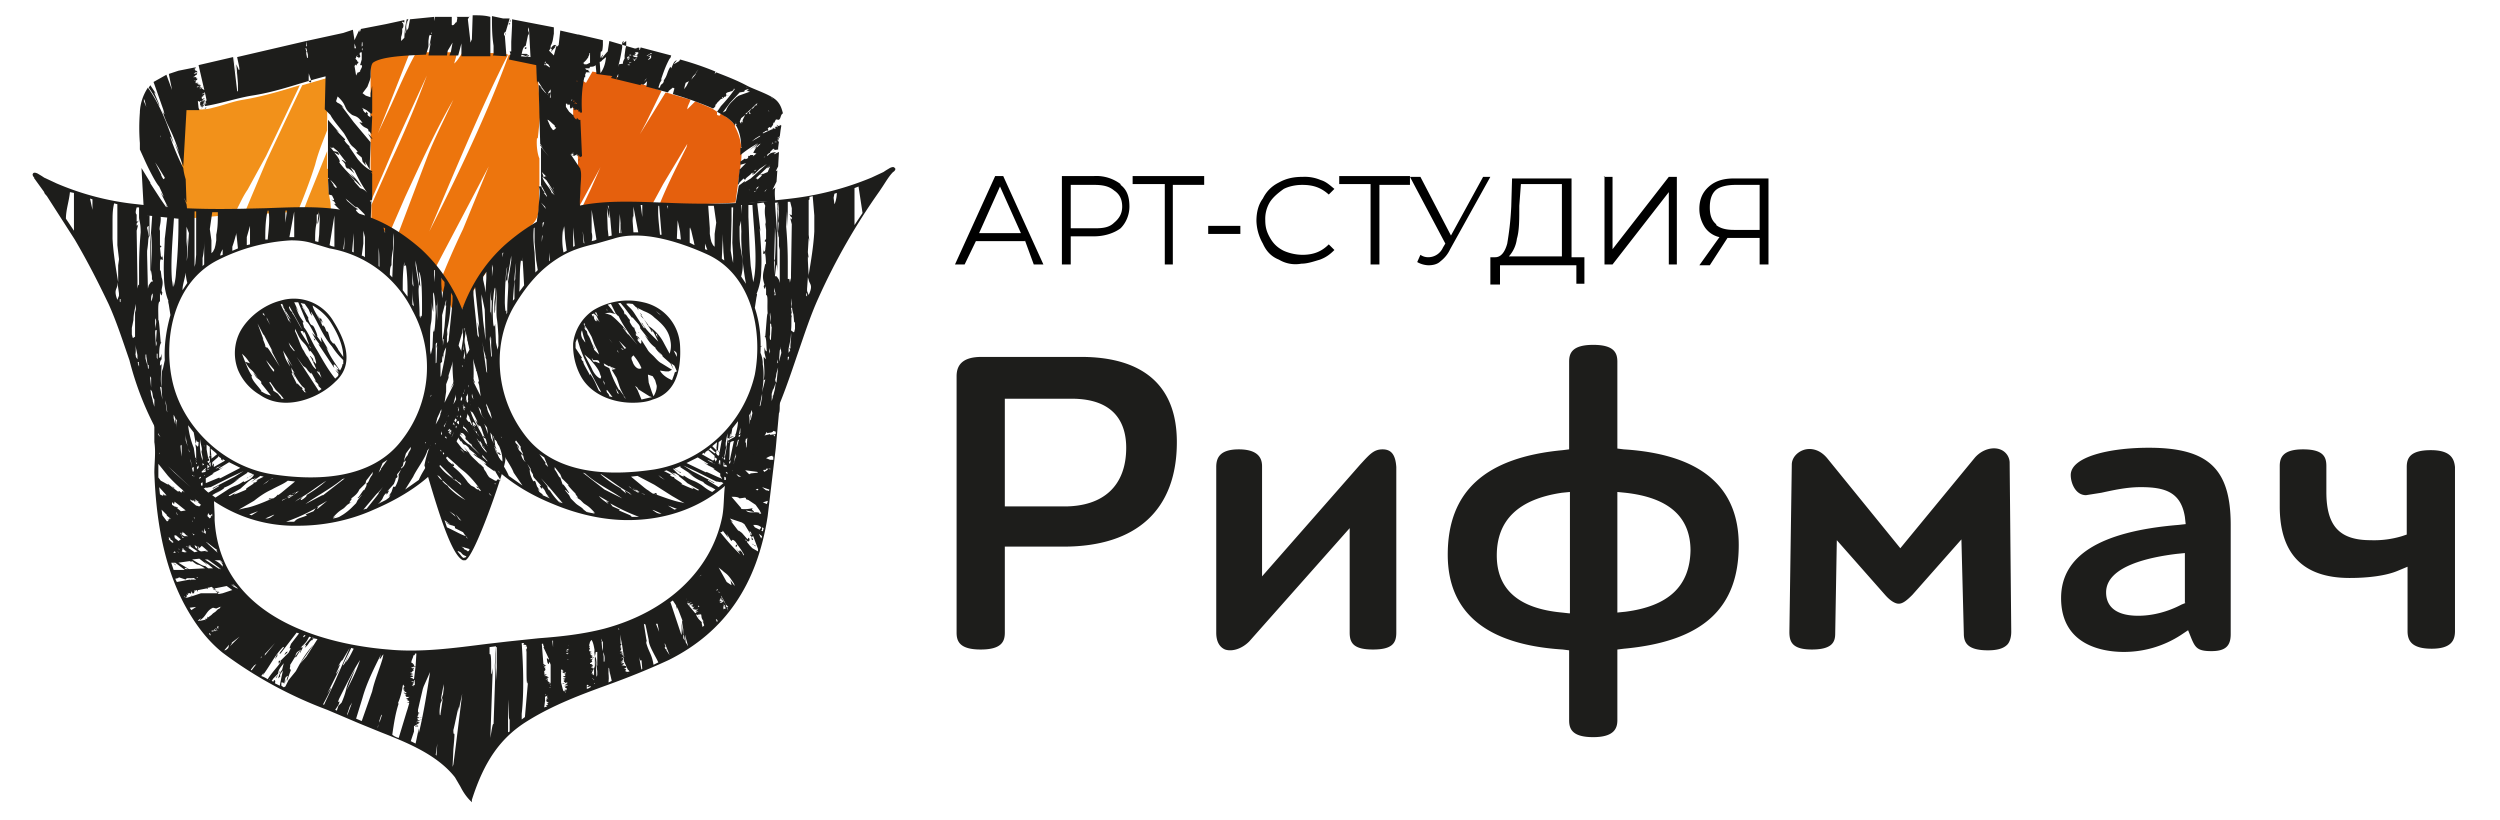
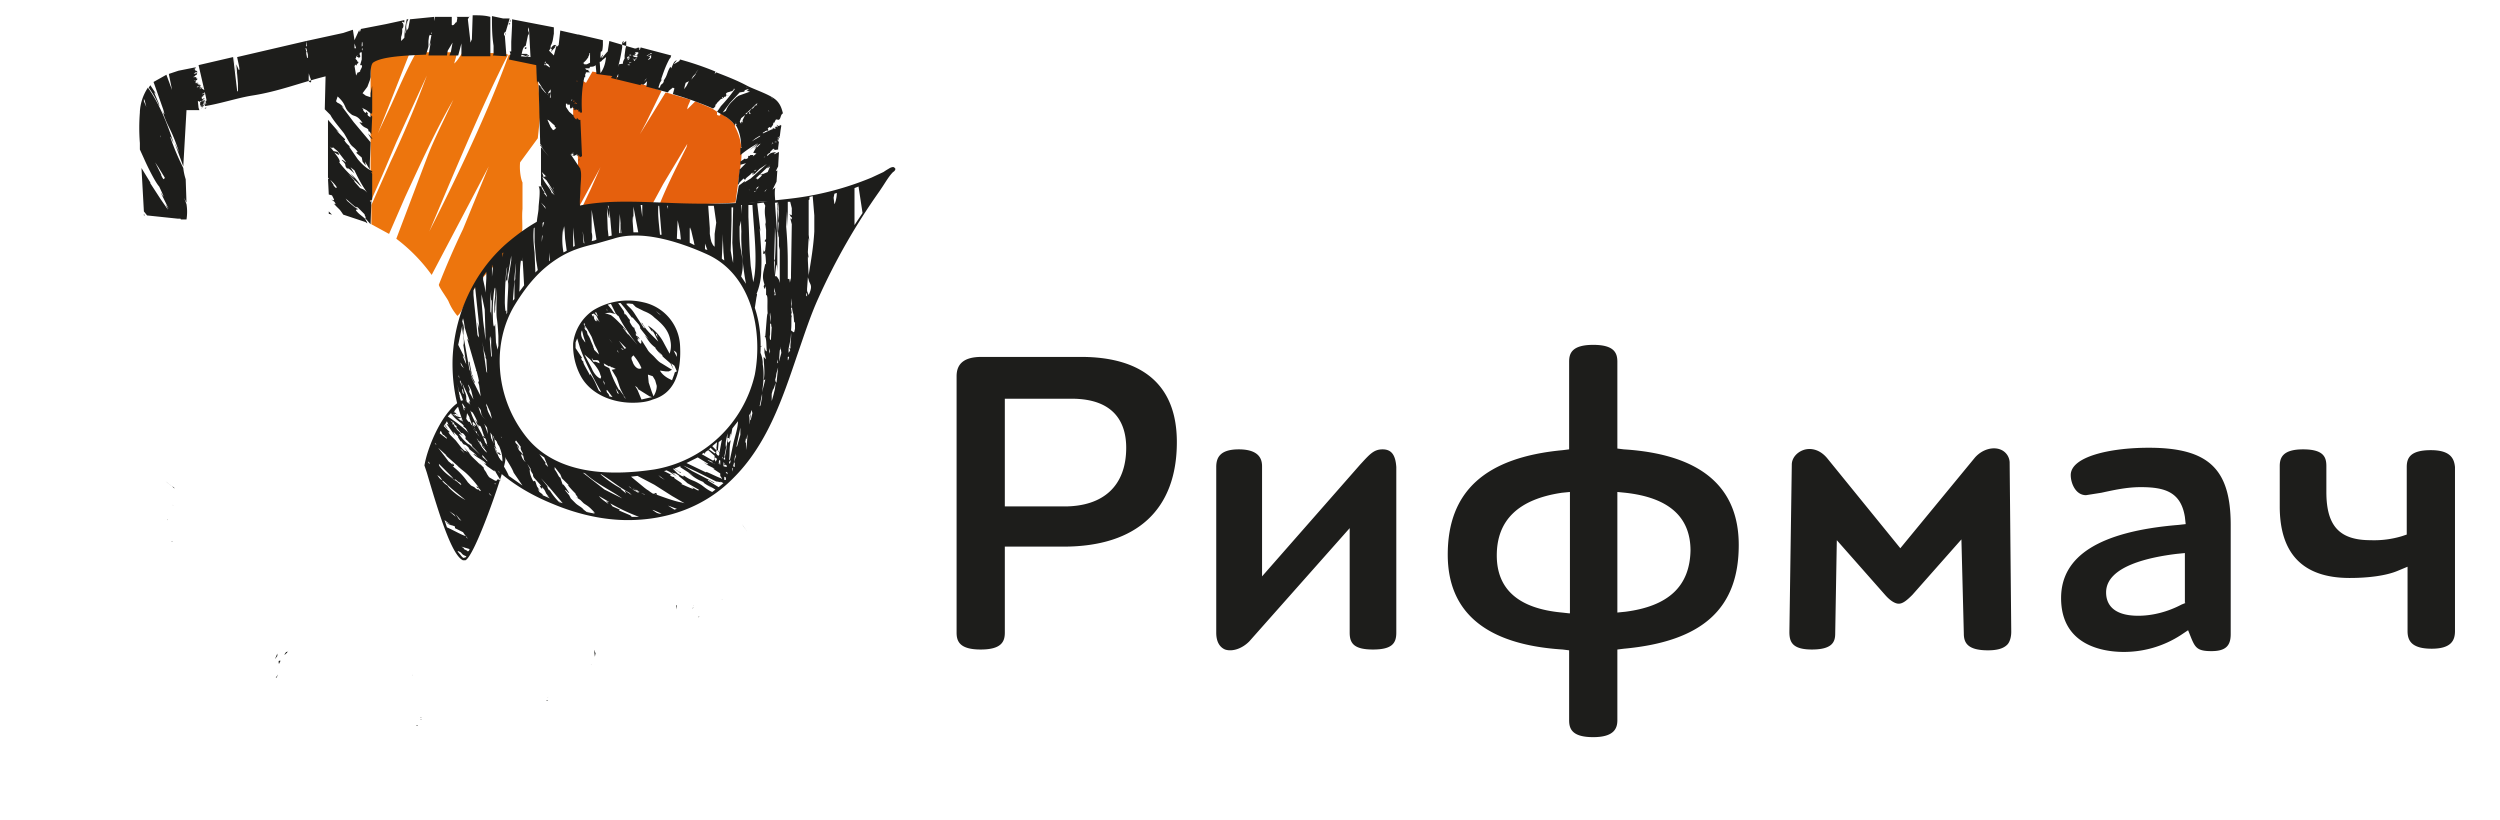
<svg xmlns="http://www.w3.org/2000/svg" fill="none" viewBox="0 0 3110 1020">
  <path d="M1345 444h-124c-21 0-31 8-31 24v319c0 11 4 21 30 21s30-10 30-21V680h73c91 0 141-46 141-130 0-88-65-106-119-106ZM1324 630H1250V496h83c56 0 68 33 68 61 0 47-28 73-77 73Zm396-71c-11 0-16 6-28 19L1570 717V581c0-6 0-22-29-22-24 0-28 11-28 22v206c0 11 4 18 11 21 9 3 21-1 30-10l125-141v130c0 13 5 21 29 21s29-8 29-21V581c-1-15-6-22-17-22Zm300 0-8-1V450c0-11-4-21-30-21-27 0-30 11-30 21v109l-8 1c-96 9-143 51-143 130 0 72 48 112 143 118l8 1v87c0 11 4 21 30 21s30-11 30-21v-88l8-1c98-9 143-50 143-129 0-73-48-113-143-119Zm-68 204-9-1c-54-5-81-29-81-71 0-44 27-70 81-78l10-1v151h-1Zm70-2-10 1v-150l10 1c54 6 81 30 81 72-1 44-27 69-81 76Zm466-202c-8-3-21-1-31 10l-93 113-91-112c-10-12-22-13-30-10-8 3-14 10-14 18l-3 208c0 12 3 22 28 22 26 0 29-10 29-20l2-116 60 68c7 8 13 11 17 11 5 0 10-4 17-11l61-69 3 117c0 11 4 21 30 21 11 0 19-2 24-7 3-3 5-9 5-16l-2-211a18 18 0 00-12-16Zm185-2c-48 0-97 11-97 34 0 10 6 25 19 25l19-3c14-3 31-7 49-7 30 0 50 6 55 37l1 9-9 1c-97 8-146 38-146 91 0 60 54 67 78 67a130 130 0 00 71-21l9-6 4 10c5 12 8 16 25 16s24-6 24-21V653c0-70-28-96-102-96Zm46 193-5 2c-17 9-36 14-54 14-35 0-40-18-40-29 0-33 55-44 88-48l10-1V750h1Zm305-190c-26 0-30 10-30 21v84l-6 2a120 120 0 01-39 5c-39 0-55-18-55-60V580c0-11-3-21-29-21s-29 11-29 21v50c0 59 29 89 87 89 24 0 46-3 60-9l12-5v80c0 11 4 22 30 22 25 0 29-11 29-22V581c-1-10-5-21-30-21Z" fill="#1D1D1B" />
-   <path d="M1275 300h-61l-14 29h-12l50-110h10l50 110h-12l-11-30Zm-5-10-26-58-26 58h52Zm124-60c8 6 11 15 11 27 0 10-4 20-11 27-8 6-20 10-33 10h-29v35h-11v-110h40a50 50 0 01 33 10Zm-8 47c6-5 10-11 10-20 0-10-4-16-10-20-6-5-13-7-25-7h-29v54h30c10 0 18-1 24-7Zm112-47h-39v99h-10v-100h-40v-10h89v10Zm5 51h40v10h-40v-10Zm88 42c-10-4-16-11-20-20a60 60 0 01-8-28c0-10 2-20 8-28 4-8 10-15 20-20 9-5 18-7 30-7a50 50 0 01 22 4c7 2 12 7 17 11l-7 7c-10-9-20-12-33-12-9 0-17 2-23 5-7 5-13 10-17 16a40 40 0 00-6 23c0 9 2 15 6 22 4 7 9 12 17 16a60 60 0 00 23 5c14 0 24-4 33-13l7 7c-5 5-10 9-18 12-7 2-15 5-23 5a40 40 0 01-28-5Zm163-93h-38v99h-11v-100h-39v-10h88v10Zm100-10-50 90a40 40 0 01-12 15c-4 4-10 5-15 5a30 30 0 01-14-4l4-9c3 2 6 3 10 3a20 20 0 00 18-12l3-5-44-83h13l38 73 40-73h10Zm117 99v34h-10V330h-95v24h-12V320h6c7 0 12-6 15-17 2-12 4-26 5-46l1-35h74V320h16v-1Zm-84-22a40 40 0 01-10 22h66v-90h-51l-2 27c0 18 0 31-3 41Zm108-77h11v90l70-90h10v109h-10v-90l-70 90h-10v-110Zm205 0v109h-11v-33h-40l-22 34h-13l25-35a30 30 0 01-18-12c-4-6-7-14-7-23 0-12 4-21 12-28 8-7 18-10 31-10h43V220Zm-65 60c5 4 12 6 22 6h32V230h-30c-10 0-19 2-24 6-6 5-8 13-8 22 0 9 2 16 8 21Z" fill="#000" />
  <path d="M915 157c-4-7-11-11-18-16l-2 3-3-1v-4l-6-4-21-9-10 10c0-4 3-8 4-12l-27-8-4-1-32 52 8-15 19-39a556 556 0 00-86-24l-8 14-5-3 4-14H720l-6-2c-2 15-2 34-1 49v24c2 14 6 28 6 43v56h2l6-11 20-37-12 27-10 21c28-3 56-3 84-3h3l13-24 12-20 18-30-1 4-5 10c-10 20-20 40-28 60 30 2 64 1 94-1l5-38c4-21 4-39-6-57Z" fill="#E5600D" />
-   <path d="m669 172 3-28-2-37c-1-10-3-20-2-30v-2c-4 0-8 0-11-2l-24-5c-26 72-64 151-99 220 25-59 66-158 98-220-6-2-12-2-17-2h-40c-3 4-6 10-10 13l4-14h-51c-12 21-22 45-32 67L470 166l14-35L510 65c-20 0-40 3-58 11l-1 1h10v174l15-34 17-40 16-35 22-48a1270 1270 0 01-45 107l-24 54v24l22 12 20-46c19-41 38-83 60-121l-8 17c-8 17-17 35-24 53l-39 103a210 210 0 01 44 45l60-114 11-21-32 78a1030 1030 0 00-30 69c-1 2 11 18 12 21 3 7 6 12 11 18 6-5 9-16 14-23l21-30a187 187 0 01 55-58c17-13 10-33 12-52v-33c-2-4-4-15-3-25Z" fill="#ED750D" />
-   <path d="M407 162V97l-17 5-14 4-20 42-24 51-19 45-10 24c24-2 47-4 67-4 8-19 16-40 22-59 4-16 10-30 15-43Zm0 48v-22l-23 57-7 18 15 1 20 3-1-16c-3-13-3-27-3-41Zm-76-16 23-48 19-40c-23 7-46 14-70 18-13 2-25 7-38 10a50 50 0 01-12 2c-6 1-20-2-24 2-4 4-2 12-3 17l-1 18c-1 12 0 24 2 36 0 21 4 42 5 63l59-5c6-10 10-21 17-31l23-42Z" fill="#F2911A" />
+   <path d="m669 172 3-28-2-37c-1-10-3-20-2-30v-2c-4 0-8 0-11-2l-24-5c-26 72-64 151-99 220 25-59 66-158 98-220-6-2-12-2-17-2h-40c-3 4-6 10-10 13l4-14h-51c-12 21-22 45-32 67L470 166l14-35L510 65c-20 0-40 3-58 11l-1 1h10v174l15-34 17-40 16-35 22-48a1270 1270 0 01-45 107l-24 54v24l22 12 20-46c19-41 38-83 60-121l-8 17c-8 17-17 35-24 53l-39 103a210 210 0 01 44 45l60-114 11-21-32 78a1030 1030 0 00-30 69c-1 2 11 18 12 21 3 7 6 12 11 18 6-5 9-16 14-23a187 187 0 01 55-58c17-13 10-33 12-52v-33c-2-4-4-15-3-25Z" fill="#ED750D" />
  <path d="m567 547 4 3-4-3Zm37 30 5 4-5-4Zm2-16-7-9c1 2 2 4-1 0 8 12-2-2 8 10Zm-37-24 1 1 1 1-2-2ZM556 570l1 1 1 1-2-2Zm43-28-3-2 3 2Zm14 12 5 5a40 40 0 00-10-12c-2 0 0 0 0 0-3-3-8-6-7-3l10 5 2 5Zm10 12-2-3h-3l4 3Z" fill="#1D1D1B" />
  <path d="M577 498h-2c-23 10-43 57-47 81l3 9c15 51 31 103 45 109h3c12-6 46-105 49-121 6-25-24-58-50-78Zm41 100h-2l-7-4-1-1-2-3h-1s-1 0 0 0h1l-1-2c-1-2-4-5-3-6l-6-6 2 3c-5-6-11-10-15-16l4 4-10-11 5 7c-6-5 0 2-8-6l-7-9-7-7-2-3c0-1 2 0 2 0l-8-8 1-2 3 4 1 2-4-5 3-5 3 7c0-2-4-5-3-3l10 14-2-5 8 8c-5-5-1 1 1 4h1c5 8 2 0 10 9h-1c3 3 7 5 11 10 1 1-4-4-5-3 5 5 12 7 16 12-3 0-6-4-8-6l9 9 10 7-2-2 2 1 1 2 6 10c-4-3-5-1-5 0Zm-7 20c0-1 0-2-2-3l-1-2 3 3v2Zm-30 67-4-2v-1l-3-2 10 3c0 1 0 2-2 3l-1-1Zm-32-148c0 1 0 1 0 0 2 5 3 4 3 4l1 1 2 2v-1l1 3-9-7 1-3 1 1Zm22 44-2-1 3 2 2 2-1-1 5 4c6 5 13 13 18 20-3-2-3-3-3-1 3 3 1-1 5 4h-2 2v1c-1-1-2 0-2-2-2 0-3 0-6-3l-4-2-4-4a86 86 0 00-19-20c2 0 3 0 0-4v2l-5-4-3-4-10-13 11 10-2-1 17 15Zm1-23 3 2 3 4-6-6Zm-5 82 1 1 6 7-3-2-4-6Zm0 3-8-7 6 4 2 3Zm-10-38h1c-3-2-5-3-8-7h1l11 10 17 14a80 80 0 01-22-17Zm-10-12 3 4c-2 0-4-3-6-6l3 2Zm-6-42 2 2a2 2 0 01-2-2Zm5 28c1 0 0 0 0-2l15 15-1-1 2 2 2 2c-6-3-12-8-18-16Zm21 19 3 2-5-3-8-6 10 7Zm5 2c1 0 1 0 0 0l2 3h-1l-7-6c-1-3 6 5 6 3Zm-37-23-2-1v-2l2 3Zm26 76-7-4c7 6 6 3 12 6v2l10 5 2 3 4 5c-2-1-3-3-2-3-5-1-15-7-24-11l-3-9 8 6Zm55-50c-1-2 0-2-2-3l3 2h-1Zm-48-70-3-3v-2l3 2v3Zm12 14c2 1 5 6 6 5l2 4c4 3 14 16 12 11v-1l1 1 6 7-2-1-3-4 2 3-20-19c-2 0-9-7-13-13 1 0 2 0 5 3l-4-5c0-1-3-2-5-6l2 1-2-2 7 8s1-1 3 1c5 6 0 3 3 7Zm-17-20v-2l3 3h-3Zm0-1-3-3 5 3h-3Zm56 59 3 1-1 2c-1-1 0-2-2-3Zm1-3 2 1H620Zm-45-80c25 20 51 48 50 72-4-3-5-7-10-11 0-1-4-5-2-4-5-5 1 2 0 2-8-7-16-20-29-30l-10-8 14 8c1 2-4 0-6-2 6 4 15 11 17 11l-3-3c2 2 0 2-1 1-5-3-6-6-6-6l4 3c-2-5-14-11-22-15h4l-9-3-1-1h1l-1-1h3l-4-2h1l6 5-6-6c3-5 7-8 10-10Zm-7 17c4 3 4 0 10 5l-5-1-10-8 5 2c-3 0-2 0 0 2Zm-7-5 2 2c-1 0 0 2-2-2 7 10 14 12 16 16h-1c12 10 2 0 12 7l3 8h2l2 3c5 4 0 0 3 1 5 6 15 16 14 18 3 1-4-6 2 0 0 3 5 7 9 12v1c-2-2-4-5 0 0v1H620l-6-3-5-7 2 1c-3-6-11-14-15-20-2 0-5-4-4-2-9-14-22-23-35-32l4-4Zm16 180c-2 0-4-4-7-7 0-1-3-3 3 0 3 3 2 3 7 5v1l-2-1 2 1-3 1Zm294 72-1 1 1-1ZM520 902h-2c0 1 1 1 2 0Zm349-134s2-1 0-1v1ZM523 893h1c0-1 0-1-1 0Z" fill="#1D1D1B" />
  <path d="m871 766-1 1 1-1c1 0 1 0 0 0l-3 2 3-2Zm-634-25v-2 2Zm286 154h1c2 0-1 1-1 0ZM207 640l-2-2 2 2Zm7-35 2 1c3 3 0 1-2-1Zm-9-7 4 3 1 1 4 3-9-7Zm140 215-3 7 3-4v-3Zm11-2c-3 4-3 5 1 1 4-6 0 0 0-1Zm-9 15 2-4h-2c-1 1 0 3 0 4Zm551-80c0 1 0 1 0 0 1 0 0 1 0 0ZM703 857c1-1 0 0 0 0 0-1 0 0 0 0Zm-360-14 3-4-2 4ZM208 646v1s1 0 0-1Zm730-167c0 1-4 4 1 1l-2-1Zm-75 274c-1 1-1 0 0 0-1 1-1 1 0 0Zm-1 3-1 1 2-1h-1Zm83-325c-1 2-2 2 2 0s-1 0-2 0Zm-260 414-2 1 2-1Zm56-33c-1 2-3-12-1 5l1-5ZM215 628c1 1 0 1 0 0Zm626 125 1 5v-5Zm-106 74c2-1 1 0 0 0Zm-491-150v4-4Zm687-3 3 2-3-2ZM773 820l4-1-4 1Zm-560-147 2 1-1-1Zm566 160 2-1-2 1Zm144-181 7 10-5-7-2-3Zm-190 203c0 1 0 0 0 0ZM240 701l-2-1 2 1Zm440 170v1l2-1H680Zm2-4c-1 1-1 0 0 0ZM510 831l4-1-4 1Zm3 9c1 0 1-1 0 0ZM270 784c0-1 0-1 0 0-1-1-1-1 0 0Zm666-240h6-6Z" fill="#1D1D1B" />
-   <path d="M970 492c-10 22-21 39-36 58-10 13-23 25-29 40-6 17-3 37-7 55C884 710 830 761 752 782c-27 7-55 10-82 12l-38 4-26 3c-40 5-82 11-123 7-50-4-208-26-216-161v-6l-1-22-19-17c-8-8-16-15-23-24a280 280 0 01-32-52V550c2 12 0 26 0 38 2 56 11 115 38 165 12 22 27 43 47 59a520 520 0 00 130 71l40 17 27 11c33 13 70 28 92 56l7 12c3 6 7 12 12 17l2 2v-3c15-47 35-77 69-98 32-20 67-33 100-45 25-9 50-19 76-31 70-35 110-94 123-179l10-84 4-44c2-3 0-19 2-22Zm-16 135-5-2 6-2v1l-1 3Zm-1 10-1-1 1 1Zm-10 49-7-4-3-3-4-5 1-1c1 0 0 1 0 1l2-1 3 3c3 2 8 6 4 2h-2l-5-5c1-2 0-4-1-4l-1 2-7-8c-4-3-5-4-4-2l-10-13 3 2-4-5 15 5 3 2 8 13-1 2v-2l2 3v3c3 2 2 0 0-3l2-1 6 16v3Zm-87 118-3-5-1-10 4 15ZM475 890l-3 9v-6l-2 13v-2c3-12 5-17 5-14Zm-1-76-7 14 7-14ZM432 890c0-1 0-1 0 0v-3 1l3-9 3-5-6 16Zm-1-31 11-27c-15 27-8 21-17 42l-4 4-2 6-2-1 4-6c4-10-3 2 1-8 14-28 20-39 26-48-3 8-4 13-17 38Zm-78-4-3-2v-4c2 0 4 0 3 3l1-7v6c2-6 0-3 1-8 1 0 2-3 3-2 0 1-2 4-1 6l5-14c-1 0-2 0-1-4v-2c4-6 8-14 13-19l-1 5 5-10c2-1 4-2 1 3 6-5 4-6 9-10v1l2-3 5 1-14 22-8 9 17-24c-11 12-16 22-22 33l-9 11-5 10 1-2-2 1Zm-12-9-1 2-2-1 2-3 5-5-3 3 7-7-2 1v-1 2l-1 1c0-5 4-9 7-13l-2 8a30 30 0 00-5 11l4-4c-2 3-2 0-1-2l3-4-2 9-2 10-6-3c1-3 0-4-1-4Zm-95-74 4-3-2 3c9-5 8-12 17-16l4 1 7-3-2 1v1l-1 1-2 1v-1 1l-1 1v-1 1l-1 1v-1 1l-1 1-3 2-2 2v-1 1l-4 3-1-1v1-1 2l-1 1s-1-1 0-1l-1 2V770c-1-1-1 0-1 0l1 2-1-1c-8 2-8 1-9 1Zm-48-234 4 3 2 1 8 8-2-2 1 1c1 1-6-5-6-3l-6-3-2-2v-3Zm131 276 3-3 10-11-13 16c1-2 1-2 0-2Zm-3 3-2 2 1-2c1-1 0-1 0 0Zm-30-85h-1l-4-2-4-3c6 3 7 4 2 0h1l6 5Zm-24 47 2 3-2-3Zm-41-35s1 0 0-2v2c2-1 0-5 1-5v3s2 0 0-1c0 1 1-2 2-1 0-1-1-2 0-2v1l-1-2c2 3 2-1 4 2v-2 1c2 1 0-4 0-3l2 2c2 4 1-1 2 1 1 1 0-2 1-2v1-3l2 1v-1h1v1c1 2 1 0 1 0v1-2h1l10-2 2 1c-1-1-1-2 0-2h1l3-1 10 7-3 1h-20l-12 4c-1-1 1-1 2-2-3 3-6 3-9 4Zm-9-44 14-2 2 1c-1-1 1 0 1-1 10 8 4 1 16 9l-20 1-13-8Zm12 8h-3c-2-1-2-3 3 0Zm-18-23 1 1 2 1-3 1v-2 1c1-1 1-1 0-2Zm-2-10-4-4V670c1 1 0-1 0-1v-1l2 2v1c0-2 0 1 0 0l3 2c1 2 1 2-1 2 1 1 1 0 0 0Zm1 13c0 1 0 1 0 0l-1-2 1 2Zm-1-60v-2c0-3 1 1 1-1l1 2 1-1v-2l4 3 10 8-6 1-6-5c2 1 3 1 2 0l-4-1-3-2Zm-4-47-1-1 28 26-20-18-7-7Zm-2-32 2 1c3 2 7 6 4 2l5 7-10-8-1-2Zm0 1-2-2 1 1c1 0 0 0 0 1Zm30 14 1 3c4 3-4-5 2 0l5 6 1 1-5-3 9 8-3-1 11 12-19-19-11-12 8 7c-7-7-4-7 0-2Zm26 75v4c0-1-1-3-1-1v3-3c-1 0 0 4-1 2v-1c-1-2 0 1 0 2v-2l-1 2-1-1-2-2 1-4c1 3 3 3 3 3l2-2Zm6 48-12-11v-1l9 7 3 2c-2 2 2 3 0 3Zm4 20h-1v1l-15-10-3-2c3 0 5 0 4 1h1l15 11h-1c0-1-1-1 0-1Zm-35-11 9-1 9 7c4 2-9-7 2 0l6 5h-6l-4-3h1c-3 1-10-4-17-8Zm-6-9-4-2 3 2h-3l-3-1 1-2v1-3c1 0 1 0 0 0v2-2l2 1h-1c0 2 1 0 1 0v1l4 3s2 0 0 0l-2-2 2 2Zm-8-23c-1-1 0-1 0-2v2Zm-1-2 1 3-1-1c1-1 0-2 0-2Zm1 3c1 0-1-1 0 0l1 1v1l3 2h-2l-2-4c-1-1-1-1 0 0Zm2-3v2s1-1 0-2c1 0 0 0 0 0v3-3l2 1 2 2 1 1 2 1h-5l-3-2v-2l1-1c0 2-1-2 0 0Zm8 20c-1 0-1-1 0 0-1-1 0-3 0-4v4Zm-1-1-2-1v-1l2 2Zm1 1c0-1 0-1 0 0l1-4 1 1v1l9 6-4 1-7-5Zm6-60c1 3 2 2 2 2v-2l7 6-1 1c-1 2-3 0-5 0l-7-6v-2c2 3 3 1 5 2-1 1-1-1-1-1Zm1-1 2 1 4 3c-2-1-3 0-6-4Zm12 40-1 1v1l-2-2c0-1 1-2 1 1V660v2l2-1Zm0-4 1 3 1 1v3l-2-1v-6Zm-3 22 7 6-8 1-2-1-5-4-1-3 3 2c1 1 0 1 0 2l2 2c-1-1 0-2 0-2l-1-2c0-2 2 3 2 1v1l3-3Zm5-20c1 0 1 0 0 0Zm2 26 1 1h-4l3-1ZM240 649l-1-1h1v1Zm-1 14 1 1-1-1 1 1 2 1-1 1-2-3Zm3-17-1-3 1 1v5-3 3-3Zm0-1c1 0 1 0 0 0 1 1 1 1 0 0Zm0 20c2 1 2 0 0 0v1-1Zm23 67 2 1c0 2-1 1-2-1-1 1-1 0 0 0Zm-3-73-1-1h-2v-1l3 2c-1-1-1-1 0 0-1 0-1 0 0 0Zm0 3-1-2 1 2v-1 1Zm-3 14-2-1v-1l2 2Zm-38-35L220 640v-1c-1-1-1-2 0-1l1 3Zm-4 28v-3 3c1 0 0-2 0-1v-2h2l6 5-3 2-5-4Zm6 15c-1-1-1-2 0-1v1Zm-3 2c1 0 1 0 0 0l3 1h-1l-2-1Zm27 33c-1 0-1 0 0 0Zm-3-1h2v1l-1-1 1 1-4-2c1 2 1 2 2 1Zm23 16 6 4-6-6 15-3 7 5-12 4-5 1-5-5Zm16-6 8 5-8-5Zm-15-31h5l4 5v3c-3-4-6-6-10-8Zm9 4-4-4h1l3 3c-1 0-1 0 0 1Zm-78-173-1-1v-1l1 2Zm0 37-2-1 2 1 2 2-1-1-1-1-1-1v-1l1 2Zm10 27a180 180 0 00 20 19v2l-1-3-2 2 1 1-1-1c0 3-4-4-4 0l-13-10c1 2-3-1-9-4l-3-4v-17l12 15Zm-2 24-1 1v-1c-1-1-1 0-1 1l-1-2c-1-1 0 2-1 1v-1c0 1-1 0 0 2l-4-2-1-9 9 10Zm-5 2-1-1 1 1Zm-1 16 7 7h-1l5 4v1l-1-1c-1-1 0 2-1 1v-1c0 1-1 1 0 2-1 0-1 2-2 1v1l-6-8-1-7Zm7 29V660v3Zm-5-20-1-1v1Zm12 57 3 3h1l-4-3h3l12 9h-14l-3-9h2Zm7 18 9 3c1-3 5-1 10-2l3 2h-7v1l-1-1-16 3-2-4c4-1 5-1 4-2Zm8 25-1-1h1l1 2-1-1c0 1 0 1 0 0Zm14 12-6 4-2-3 8-1Zm27 27L270 780l1-1h1c0 1 1 1 0 1v-1c-1 1 0 4-1 3Zm-1 3-2-3 1-1v2l1 1s2 1 0 1c1 0 1 0 0-1v1Zm-1 0-1-2 1 2c-1 0-1-1 0 0-1-1-1 1-2 0l-1-2h1l2 2-1-2 1 2Zm2-6c1 0 1 0 0 0 1 1 1 1 0 0 1 1 1 0 0 0Zm-6 7-1-1 1-1c1 0 1 1 0 2 2 3 0-2 0 0Zm-2 0 1 1-1-1Zm1 4-1-2 1 2Zm-1-5 1-1v2l-1-1Zm-2 5-1-2v-1 1c0-2 3 3 1 2v-1 1Zm0 0v-1 1Zm0-2 1 1v2l-1-3Zm0-1c1 0 1 0 0 0 1-1 1-1 0 0 2 2 1 0 0 0Zm18 22 6-7 13-10-11 11-1 1c2-3 5-7-1-2l-1 4c-2 2-3 3-5 3 1 1 1 0 0 0Zm37 19 3-2-6 8-1-1 4-5Zm9 13 3-4-1 3c9-12 15-25 25-35 5-2-8 10-3 8l20-26 3 1-10 13c-1 3-3 7 0 5l-3 6-10 10c2 2-10 13-16 23a30 30 0 00-8-4Zm64-48h1c-2 2-2 2-1 0Zm-15 13c3-4 7-6 10-13l1-1 2 1-11 13c0-1 0-1-2 0ZM380 790l-1 2h-1l-1 1v-1c1-1 1-2 3-2-1 0-1 0 0 0Zm-11 22c2-2 3-3 4-2l-5 8c-1-2 0-4 1-6Zm-2 2v-2 2Zm-31 31-1 1c1 0 0 0 0-1Zm76-21-1 1-6 9 7-10Zm-5 39 16-32c-14 22 7-15-3-1l4-7c1-1 3-4 1 0l10-17-18 41-14 30-1-1c6-11 16-31 5-13Zm23-39 6-13-7 14c-4 6-2 1 1-5l7-14 3 1c-4 8-7 14-10 17Zm200 15v1-15 14Zm-15-2 2-24-3 88c-1-2-2 5-4 17l3-87c-4 26 0-22-4-17v-9l8-1-2 33Zm3-32v26l-1 16v-42Zm-54 103c1-2 9-44 6-22l5-23-8 65-3 23-1 3 1-22c3-32 0-11 0-24Zm-15-41 3-16v-3 9l-1 8c0-3-3 13-2 2Zm2 1-3 20v1c-1 3-2-3 0-14l3-7Zm-32 33h-1s0-1 1 0l-1-2h3-2c-1 1-1 1 0 2Zm-1 1c0-1 0-1 0 0Zm1 0h-1 1Zm-1-89-1 16-2 16-2-1h1l-4-1h3-3l3-1c2-1 0-1 0-1h1l-3-1H510c2 0-2 0 0 0l3-1-3-1 4 1-1-1-3-1c5-1 1-2 5-3-2-1 0-2 0-3-4 1 0 0-4 0l2-1h2l3-1h-2l-2 1c-2 0 3-1 1-2 0 0 1-2-3-2h2c0-1-4-2-2-3 0 0 1 0 0 0v-1l2-5c0-1 0-2 2-2 0-2 0-2 2-2Zm-4 40h-2c4-2-1-2 3-3l-1-1h1c1-1-4 0-3-1 2-1 1 0 2 0 4-1-1-1 2-2v6l-2 1Zm1 1c-1 1-1 0 0 0Zm-20 21a90 90 0 00 6-22h1-1l1-2c-1 1 1 1 0 2 2 0-1 1 2 1-3 1-2 1-1 2l-2 1s0 1 2 0c-3 1 3 1-1 2l4 3c-3 1-1-1-4 0l4 2h-2c1 1 0 2 2 3h-1s0 1 0 0h6c-4 0-1 1-6 2h2-2l2 1h-2c1 0 3 0 2 1h-1l3 1v1l-3 1h3v1l-2 7-1 3-10 33a20 20 0 01-8-4c2-14 4-27 8-39Zm20 35v-7h4l-1 1h1c2-1 2-1 0-1h1l-4 1 1-1c-1 0 0-1 0-1 5-1 0-1 0-1h3-2l3-1c0-1-1 0 0-1H520c1 0 2-1 2 0 1-1-2-1 0-1h-4l5-2H520h1-2c2-1-1-1 2-2-2 0-1 1-2 0 3-1-1 0 0-1h3c-3 0 0-1 0-1h1-3l-1-1 2-2H520v-1l2-1H520h2l-2-1v-2s1 0 0 0v-1s1 0 0 0l2-9 4-17 1-3 8-18c-3 20-8 52-14 76v-6l-4 19-6-3 4-12Zm29 15-1 15-1-1 2-14Zm88-55c1 16 1 31 2 23V910l-2 1V870Zm17-70h3l-1 2h2-1l2-1-2 1c2 0 4 1 2 2h-1c-1 1 4-1 2 0 0 1 2 2-1 4h1v1l-1 1h1v25c0 1 1 1 0 0 0 3 0 24 2 11l-4 46-4 3v-7c3-27 2-58 0-88Zm91 50c0 1-1 1-1 0h1Zm0 3-3 1 3-1Zm-1-7h-1 1c-2 0 0-1 0-1v1Zm-1-2-1 1c2-1-1 0 0-1h2-1Zm1-2c-1-1-2 0 0 0 0-1-1-1 0 0 0-1 0-1 0 0Zm-1-2 1-1-1 1Zm-2-1h3v1l-3-1Zm5-18 2 14v5l-1 2-1-21Zm10 2v-8 2L750 810l-1-4-1-13v1l1 3-1 1h2v13c3 5 2 9 2 12Zm2-24c-1 0-1 0 0 0Zm-1-3c0-1 0-1 0 0 0-1 0-1 0 0Zm0-3c-1 0-1 0 0 0Zm0-1c-1 0-1 0 0 0ZM750 790c0-1 0-1 0 0Zm0-1c0-1 0-1 0 0 0 0 0-1 0 0Zm-10 22v2c1-2 2-2 3-2v9-1 9c-1 1-1-9-2-10 0-2 0-2-1 1v15c0 2 1-11-1-2v4h-2 2v3c1 0-2 0-1-1h-3c4-1-1-2 3-3l-1-1h1-3c2-1 0 0 2 0 4-1-1-1 2-2 1-1-2 0-2-1h1l-3-1h2-2l2-1c2-1 0-1 0-1h1l-3-1h-1 2-2 3l-1-1h-2v-1l3-2c-2-1 0-2 0-3h-3l1-1h2l3-1h-2l-2 1c-2 0 3-1 0-2h2l-3-1h2c0-1-4-1-2-2 0 0-1 0 0 0 0 0-1 0 0 0 2-1 0-1-1-1v-1l2-1-3-1v-1l1-3h-1v-1l1-1h-1v-2c1-2 0-3 3-6l-1-1c3 3 4 10 5 16Zm-8 42-2 1v-2c1 0 3 0 2 1Zm-2-4 3-1-3 1Zm-24 0c-1 0-1 0 0 0-1 1 0 1 0 1l-2 1-1 1h3v1h-4c2 0-1 0 1 1h-1l1-8-1 8h2c2 0-3 1 0 2h1v2h-3l2 1h-2l1 1h-1c0-1 0-1-1 0l-1-3-2-8v-16h2-1l2 1-3 1h2s2 0 0 1v1h2s3-1 2 0l-1 1h1-3l3 1h-2 2-2c0 1 3-1 2 0h-1c-1 1 1 1 0 2H700l3 2c3 0-2 1 0 1h-2c-1 1 1 1 2 2h-1l-1 1h2c-5 1 3 2-1 3H700v1l5-2Zm-1 10c0 1-1 1 0 0-1 1-1 1 0 0-1 0-1 0 0 0Zm-2 1c1-1 1-1 0 0Zm1 0v2s-1 0 0-2c-1 1-1 0 0 0Zm-5-29h5-5Zm-11-26-1-8h1v8Zm19-6v-1 1Zm0 4c0 1-1 1 0 0Zm0 4v2h-3l3-2Zm-3 6h2v1l-2-1Zm2 4c-1 0-1 0 0 0Zm-2-4 3-1v1h-3Zm1-2h-1l2-1v1h-1Zm-2-2h3-3Zm1-5 2-1-2 1h2-2Zm-4 23c-1 0-1 0 0 0Zm0 4h-1c0 1 1 1 1 0Zm0 1h2Zm6-11V820l2 1c-1 0-1-1-2 0Zm0-25c0-1 0-1 0 0Zm-30 9 7 15c-1 2-4-6-2 4 3 7 1-6 4 3V850h-3l3-1h-1c1 0-2 0-1-1h-2l-1 1c4-2-1-2 2-3l-1-1c2-1-3 1-2 0l2-1c4-2-1-1 0-2 2-1-1 0-1-1h-3l2-1-2 1 2-1c2-1 0-1 0-1h1-3v-1l1-1h-1 2-2v-2l2-2c-2 0 0-2-1-3l-1 1v-2h1l2-2c-1 1-2 1-2 0l-2 1c0-1 2-1 0-1h2l-2-1-2-25h1c1-2 0 1 2 4Zm9 50-1 1c2-1-2 0 0-1h1Zm0 10c0 1 0 1 0 0Zm-1-13h1v1l-1-1Zm0-1 1-1-1 1Zm-2 17a10 10 0 00-3 1h3-2 2l-2 1c0 1 3-1 2 0H680c-1 1 0 1 0 2-1 1 0 0-2 0v-5l1-1c1 0 3-1 2 0l-1 1s2 0 0 1Zm-3-3-1-1c1 0 2 0 1 1Zm-1-4 2-1-2 1Zm1 6c0-1 0-1 0 0 1-1 0-1 0 0Zm-23-54c0 1 0 1 0 0Zm0 1c0 1 0 1 0 0Zm0-4c0-1 0-1 0 0Zm23 62 3 2c3-1-2 1 0 1H680l2 2H680l-1 1h2l-1 1-3 1 1-8Zm51-18h2-1v1l2-1c1 0 3-1 2 0l-1 1h1l-3 1h3-2 2-2l-3 1v-3Zm28-20-1 10v-29l-1 15c2 1 2 2 2 4Zm12-52 4 21 2 13h-2l2-1c0-1-4 0-2-2h1-1 1-1 1c1-1-3 0-4 0l4-2-4-1c3-2 1-2 2-4l-2 1 3-2-2 1v-3l1-1h-1 1v-1h1-2v-4l-1-13c-3-2-2-2-1-2ZM899 660l7 9-2-5 5 8c3 3 0-3 5 1l1 1 2 3-2 2c0 1 1 2 2 0v-2l5 7 3 5c1 1 0 2 0 2l-2-4-2-2c-1-1-1 0-1 0 0 1 0 3-5-4l6 9a281 281 0 01-25-28c3 0 3-1 3-2 0 1 0 1 0 0Zm1-1 4 6-4-6Zm10-116h3l-8 3 5-3v1-1Zm6-4 2-1s1 1 0 1l-2 1-2 1 2-2Zm4 0-2 1 2-1Zm-5 4h2c2 0 4 1 7-1-2-1-2-1 2-3l-9 3 4-3 2-2 2-1h2v4c7 1 11-4 20-3h-3c0-2 5-1 8-1l3 3c0-1 6 0 7-3l3 1v3l-7 1V540l-8 2a30 30 0 00-8 2l-5 1v-1l-3 2-2-2-16 6 13-6-12 3 4-1-6 3c-2-1-5 0-8 2 0-1-1-2-3-2l11-6Zm50-52-6 3 6-4v1l2-3c1 1 0 2-2 3Zm-5 31-5 1 2-1h3Zm-10 64c-2-3 4 0 3-3h5s1 0 0 1l-2-1-2 2-3 2H950c1-1 1-1 0-1Zm-2 70 2 1-2 2v-3Zm-11-3h2c3 0 6 1 8 3l-2 3-6-3-2-3Zm0-21c-4 1-11 2-15 1v-1L910 618c4 0 8 0 10 2l7-1 1 1v1l3 1 9 6 5 7 2 4h-3l1-1c-7-2-11 1-16-2l-1-1 10 2c0-2-5-3-1-5Zm-31-49h1l4 2c0 1 6 5 5 6l-4-4-6-4Zm16 10h-3l-4-4 7 4Zm-6-24Zm3-2h1l2 1-1 1-1-1-1-1Zm0 1-1 1h-1l2-1Zm-1 25-1-1 1 1Zm6-7Zm10 3-2 1-5-5h1-1l15 2 1 1-10 1Zm10 20-2 1-2-1 3-1v1ZM930 590l-5-4 5 4Zm4 72 1 2h-1l1-1v3c-2-3-4-7-1-4Zm2 4 1 2-1-2Zm-33-119-1 3H900v-2l3-1Zm24 124 2 1-1 1-1-2Zm-18 52 1 5-6-4-10-18 5 4c4 4 6 3 14 16 4 9-7-9-4-3Zm-10 33c3-3-1-1 2-3H900l-2 1 2-1c4-2-1 0 0-2l2 3-1 1h1l1 2h-1l-2 1c0-3 0-3-1-2Zm-4-6 3-2c2-1 0 0 0-1v-1l2 2c-2 2-3 2-5 2l3-1-3 1Zm0-2 2-1-2 1c1-2 2-2 3-2h-1l-3 1c4-2 1-2 3-3 1 1 0 3 2 4h-4c2-1-2 1 0 0Zm-2-15v1s-2 1-2 0l2-1Zm-3-2c1 0 1 0 0 0 1 0 0 0 0 0 0 1 1 1 0 0Zm4 7 1-1-1 1Zm3 1-1 1 1-1Zm-3-3c0-1-1 0 0 0 0-1 0-1 0 0l2 1c-1 0-3 0-2-1Zm-1-1c1 0 0 0 0 0Zm0 7 2-2-2 2 3-1-3 1Zm10 13c0-1 0-1 0 0 0-1 0 0 0 0v-3l3 3c-1 1-2 1-2 0 0 1 0 1 0 0Zm-1-2-1-3 1 3Zm1 2-2 1 2-1Zm2 1c0 1 0 1 0 0v1c-1 1 0 0-1 0l1-1Zm0 0-8-14v-1h-1 1-1 1l4 7 5 11h-1v-3Zm-32 18-4-4-2-3-1-2 1-1c2-1-2 2 1 1l4-2-2 1c0 1-1 1 0 0l-1 1 1-1-2 1 2-1-2 1 2-1c3-2-1 0-1 0l2-1-1 2 2-1c1 2 0 4 2 7l2 3-2-2 2 6-2 2-1-4v-2ZM856 750l-1 1V750c1-1 0-1 0 0Zm-1-1s1-1 2 0h-2Zm0 2 6-2-5 3 2-1-2 1 2-1-2 1s2-1 2 0h-1s3-1 2 0l-3 2h1l1-1s2 0 0 0l2-1 2-1-1 1s2-1 1 0l-3 2 3-1-2 1 2-1h-1l1 1-2 1h3c3-2-1 1 0 1l-1 1c0 1 0 0 2 0h-1c-1 1 0 1 0 1l2-1c-4 3 3 0 0 2l2-1 2-1-3 2 1-1c-2 2 3-2 1 0h-1s1-1 1 0l-2 1s3-1 2 0h-1l-1 1-1 1 4-1-3 2-1 1-10-12v-2 2Zm6-9Zm4 3c0-1 0-1 0 0Zm0 1c1 0 1 0 0 0 1 0 0 0 0 0Zm0 5Zm0-6c0 1 0 1 0 0 0 1 0 1 0 0Zm3 4c0 1 0 1 0 0l-1 1 1-1Zm-2 0c0-1 0-1 0 0h1c0-1-1 0-1 0Zm3 4c-1 1-1 0 0 0l1 2h-1c-2 1 0-1 0-1v-1l-2 1 2-1Zm4-38c-2 2-1 0-3 1 1 0 3-1 2 0l-2 1 3-2Zm-1 46-1 1 1-1Zm0-42c1-1 0-1 0 0Zm0 41c0 1 0 1 0 0l-1 1 1-1c-1 1-1 1 0 0Zm0 2-3 2 3-2Zm-2-5-4 3 2-1 2-2-2 1 2-1Zm-4 8h-1c1-1-1 1 0 0Zm8-44 1-1-1 1Zm2 5c0-1 0-1 0 0Zm-22 19c-1 1-1 1 0 0 0 1-1 0 0 0Zm-2 52-2-3v-3c1-3 1 1 2 6Zm-11-44 3 6 5 13c-1 1 0 5 1 11v8l-2-16V790l-1-2-13-39 3-2 4 6Zm-14 49V800l6 15-4-6c0-3-1-2-1-1l-1-2v-1h1l-1-3Zm-7-16-4-10h2l2 10Zm-40 52c1 0 0 0 0-1v1c1 0 0 1 0 0Zm2-2c0 1 0 1 0 0Zm-4 0 3-1v1h-3Zm3-1s-2 1-1 0c-1 0-2 1-2 0h1l-2 1c4-2-1-1 2-3l-1-1h1-3l2-1c4-2-1 0 1-2 1-1-2 0-2-1h1-4l2-1-3 1 3-2c2-1 0 0 0-1h-2c-3 1 0-1-1 0l2-1h-3l4-1h-4c5-2 1-2 4-3-2 0 0-2 0-2l-4 1 2-1c1-1 1 0 2 0v4l5 11c3 2 2 4 0 2Zm-4-19-1 1c-2 1 0 0 0-1Zm18 1c1 4 2 6 3 4l1 11-1 1-3-16Zm18 8 1 2-1-2Zm-9-25v-3l1 2-1-4-3-19 2 1 4 19c0 5 3 11 10 24l2 4-6 3c-2-13-6-16-9-27Zm88-26-2-5v1c3 1 3 2 2 4 1-1 1-1 0 0Zm12-14c2-1-2 1 0 0l2-2h-1l-1 2Zm2-2v-1 1s0-1 0 0Zm38-94 4 3-1 3-3-6Zm5-3-2-1 3-3-1 4Zm6-51h-2l-5-4 9 3v1c-1 1-2 1-2 0Zm3-38-5-2c2-1 5-3 8-3v1h1v4h-4Zm5-30-1-1h2v2l-1-1Zm4-54 2-2v2h-2ZM443 894l8-26c5-18 14-36 23-54-1 3-4 11 2 1l1-1-1 5c-4 14-10 27-13 41L450 897l-7-3Zm314-45 1-15 3 13-4 2ZM402 402c-7-16 1 4-8-12l6 12c0-3-2-6 2 0Zm-26-4h1c-2-5 0 0 0 0ZM344 490v-1 1l1 1V490Zm32-34-3-4 3 4Zm14-7c0-2-2-2-2-2l2 2Zm2-25v-2l-2-1 2 3Zm23-24a57 57 0 00-66-26c-20 5-40 20-50 38a58 58 0 00-3 48 65 65 0 00 27 31c10 7 21 10 33 10 22 0 46-11 61-26 20-18 18-43-2-75Zm-3 2c10 16 15 30 15 42l-7-10 1 1c-10-16-2-1-10-12l-3-10-2-1-2-5c-5-6 0 1-3-2-3-8-12-20-12-25 8 5 17 12 23 22ZM387 380c1 2 2 5 0-1v1Zm-27 1 16 29c-4-5-10-19-14-22 1 2 2 1 2 1l-3-3c-2-4-2-5 0-5Zm17 31c3 1 4 8 7 15v2l4 6c0-2-2-2-2-2l-3-6-9-14c0-2 2-1 3-1l1 3v-3ZM390 450c0-2-2-3 0-3-3-3-5-6-4-3l1 1 7 15c0-1 0-3-2-4 3 5 0 3-3-1l-8-14 3 5-3-4-4-7 2 3c-5-6-7-16-12-26v-3l3 6c6 13 10 10 15 23 0-2 0-4 6 5 3 9 3 12 0 7Zm1-8 2 2-2-2ZM360 393l5 11-5-11Zm-9-15 4 8s0-2-4-6l10 16v1l-5-7-2-4v-2l2 6-2-3 8 15c-4-5-3-5-3-2-2-8-7-14-10-22 0 1 1 0 2 0Zm-15 26-4-7c0-3-2-6-3-8l7 15Zm-9-15 1 2v-2c0-1 0-1 0 0l2 6c0-2-2-3-3-4v-2Zm-10 7 11 21v-1l10 19c4 9-3-5 0 2l10 19-12-19c-6-9-3-2-6-6 1-1-6-15-2-8l-10-27Zm23 66a80 80 0 01-9-14l10 12v2Zm-13 26-2-1v-1c-5-7-10-11-12-17 0-1 0-2 1-1-5-6-9-18-13-28 2 2 5 4 10 12l-6-2c8 14 7 6 16 21l-6-8c5 10 5 6 10 12v2l12 15a30 30 0 01-10-4Zm23 8c0-2-3-4-4-6l-6-4c0-3-3-7-5-10l1-1 7 10 1 1 3 3 2 2 4 5H350Zm7-50 4 10c-7-10-7-14-9-20l5 8 7 12-7-10Zm4-15-2-5 8 11-2-1-4-5Zm23 61c-2-2-4-5-5-4l-5-6v-1L370 480l1 1c0-1 10 8 3-1 4 7-7-8-4-1l-7-14c0-4 3 4 4 4-6-10-3-6-5-12l5 8c0-1-2-1-3-4 2 7 13 22 14 21 3 4 0 1 1 4l3 4v2Zm13-6v1l-28-43 8 11c2 2 3 1 6 6 0 0 6 7 4 2l6 11-2-1 4 4 2 3-2-1 5 5-3 2Zm-2-24c1 1 1 0 0-1 3 5 2 1 0-4L400 470l-6-8Zm11 18v-3 3Zm4-12 2 2v1c0-1 0-2-2-3Zm11-2v-2 2c0 2-2 3-4 5-9-11-16-24-23-36-6-9-10-21-16-28 0-3-3-7 0-6-5-7-6-8-10-19l4 7-6-13h5l10 24c3 1 8 12 12 19l-5-5 4 7 6 8-2-1 20 30s-4-11 5 1c0 1 0 2-3-1l4 6-5-4 4 5v1Zm5-13v-1 1c0 3-2 6-3 8-6-9-13-18-17-29l3 4-10-17 1 7-8-11c5 8 2-1 0-5 0 1 0 0 0 0-4-10-4 0-9-14h1l-8-14c0-3 3 5 4 5l-6-10 5 1 5 7 2 5c5 7 0-2 1-2 8 11 13 28 26 43 6 9 10 13 14 17v5Zm385-40-6-6 4 4 2 1Zm-43-20-3-5 3 5Zm27 20h-1c3 3 0 0 1 0Zm-50 50 4 6-1-2-3-4Zm-6-30 1 1-2-6 1 4Zm23 25-3-2 1 1 3 1c-1 1-1 1-1 0Zm34-69-2-3 2 3Zm2 2-2-2 3 5-1-3Zm-4-6s0-2-2-3l2 4c1 0 1 0 0 0Zm12 20h1l-6-8 5 8Zm-10-13 5 5-2-3-3-2ZM737 450l2 1-1-1h-1Z" fill="#1D1D1B" />
  <path d="M846 430a58 58 0 00-46-54 83 83 0 00-62 10 58 58 0 00-25 41 80 80 0 00 9 40c12 23 39 34 65 34 9 0 18-1 25-4 25-7 36-30 34-67Zm-7 35c-1 0-1 0 0 0l-3 8-4-2c-4-2-9-6-11-10l7 1h4l4-2-13-8c-4-2-7-6-10-9-3-3-6-5-8-9l-7-11c-1 0 2 10-5 0 0-1 1-2 3 1l-4-5 4 3c-3-5-2-2-5-5v-3l3 4c-3-4-5-9-5-11 0 1-1 1-3-2-5-8-1-3-3-8-2-1-4-7-6-6l-1-4-7-10h3l5 6 9 12h1l7 8c2 2 3 6 2 5l11 14-5-5c5 7 6 10 14 16-3-2 4 6 7 9l-4-5 5 5v1l1 1 1 1 8 7 4 8-3-8 4 3 3 7c-3 1-3 2-3 3Zm-60 32c0-2-6-8-8-12H770a130 130 0 01-12-27l-6-3-1-3 7 4v-1l3 2h1l4 2-5 1 6 10c5 13 2 10 12 27l1 1-1-1Zm-40-107c1-1 1-1 0 0l2 3c-1-2 0-2 1 0l1 2 3 6-3-4 1 3-3-5c3 6 0 6-2 1v-3c-3-2 2 5-2 0l-1-2 3-1Zm27 0c2 2 4 5 3 2 5 11 11 19 17 28l7 9-12-14 1 2-7-9c0-2 3 4 4 3a90 90 0 00-9-10 90 90 0 00-10-9l-3-1-6-2c1 1 6 0 8 0l8 2h1-1c-3-1-4-3-6-6l-5-6 4-1 6 12Zm32 68c-5 3-10-4-11-8-1-2-2-4-1-6l2-2c5 6 8 11 10 16ZM770 424l9 9-2 1-7-10Zm6 11c-1 0-3 0-3-2l3 2Zm-7 5-2-2 1 1 1 1Zm-1-3c-1-1 0-1 0-1l2 3-2-2Zm-1-16 2 3-2-3Zm2 3c1 0 1 0 0 0Zm-7 3-4-5 1 1 3 4Zm-6-20c0-1 0-1 0 0Zm1 12-6-10 1 2 5 8Zm-3-36-1 1 1-1c0 1 0 1 0 0Zm0 1c1 0 1 0 0 0 1 1 0 1 0 0Zm1 1 1 1c-1 0-2 0-1-1Zm0 1 1-1-1 1Zm2 1c-1 0-2 1 0 0Zm-15 2 2 5-4-5c1 0 1-1 2 0Zm-3 61h-1l-1-2-1-3 2 3h5l2 1 1 3-5-2h-2Zm-11-46h-1l-1-1 1-1 1 2Zm-4 7 1 4 1 4 2 6v1l-3-4c-2-3-3-8-1-11Zm2-8 3 4 2 3 5 9 3 8c2 5 5 9 6 14l-6-6v-1l-1-2v-1l-3-7a30 30 0 00-4-8l-1-4-2-2c-4-8 4 5-2-7Zm8 44 6 7c3 4 6 8 7 13 1 1 1 2 0 4-5-2-9-8-11-13l-9-17 7 6Zm18 32-2-6 2 3v3Zm3 9c-1-4 0-3 1-2l6 8-4-1c0-2-2-4-3-5Zm11-5 4 7-2-1-2-6Zm9 9c3 2 3 3 3 4l-2-3-1-1Zm18-7L790 480c3 2 6 5 2 3l16 10 3 1-13 3-5-12Zm20 8-2-5-4-12-1-10 3 1 3 1 3 5 2 7c0 4-1 8-4 13Zm13-94c-2-5-6-8-10-12l5 4 1 1-3-2 4 5 2 2 1 2c-1-2-1-2 0 0Zm-5-8 3 2-3-2Zm17 45 3 2 1 2v4l-4-8Zm-51-58 1 1 3 3 10 5c5 2 9 4 13 8 10 8 18 16 20 29a30 30 0 01-1 16l-7-13a55 55 0 00-20-22l4 6-4-4 6 6-1-3 3 5 5 10c-8-8-16-15-20-23-4-3 6 8 2 6L790 391c-5-8-7-8-11-13 3-1 5 0 8 0Zm31 42-2-4 1-1 1 5Zm-100 1 4 13-1-3c7 20 17 39 27 57l-3-2c-3-6-5-13-11-21v2c-3-6-10-17-8-17 0 0-2-1-3-4l1-1-8-12v-7l2-5Z" fill="#1D1D1B" />
  <path d="M1113 209c-1-2-4-1-6 0l-5 3-3 2-15 7a373 373 0 01-100 26c-66 8-116 7-161 5-78-3-129-4-193 51-40 35-65 88-67 144-1 41 9 80 31 110 20 29 52 53 94 70 31 13 63 20 93 20 50 0 96-17 130-51 43-42 62-99 81-155 8-23 16-48 26-70a787 787 0 01 76-133l4-6c4-6 8-13 13-18 2-1 4-4 2-5ZM820 639l-3-1c-3-2-8-5-3-3l9 4H820Zm-222-85-6-16c-1-3 0-2 1-1l1 4c0-1 1-1 2 2 3 6 0 3 2 7 1 1 3 6 4 5l1 3 3 5c-4-2-6-5-8-9Zm370-293v1l-1-4v-6l1 9Zm-1-1v28c1-1 1 17 2 0l-1-12V270v1l-1-18h1a80 80 0 01 0 22l1 3v28l1 5v41l-1-4c-5-8-2-2-5-5 1-5 2-25 3-5v-44l-3-42h4l-1 8Zm71-19 3-1c0 6-2 13-3 14l-1-8 1-5Zm-4 83c-1 1-1 1 0 0-1 0-1 0 0 0Zm-21-56v20c-1 18-4 36-7 54v2l-1-20v-5l1 2-1-7v-1l1-17 1 5-1-9v-43l1-1v-3l4-1 2 24Zm-29 143c1-6 0-18 1-17l-1-4h1l-1-7h1v-1l-1-4v-7c1 7 1 14 3 20l1 10h1v8l-1 4c-1 1-2-1-4-2l1-2-1 2Zm0 24c0-2-2-2-2-2l1 3-2 3v-5c1-6 3-12 3-20 1 7-2 17 0 21Zm-4 12v-3c1 0 3-2 0 5 1-1 0 0 0-2Zm3-65c1 0 1 0 0 0Zm1-102c0 1 0 1 0 0v4-4Zm20 85v4c0-1-1-1-1 0v-4h1Zm0-6 1-14 1 3c1 6 6 6 0 19l-2-5v2-5Zm-19-100v8c0 1-1 1-3-1 1 2 2 5 3 4 0 3 0 4-2 1l2 8-1 62v10l-1-5-1 6v-6 1h1-3v-20a510 510 0 00-2-45l1-19 1 19v-31h3l2 8Zm-10 123v-1 3-2Zm-4 49v-2 3-1l1 8-3 11 1-14 1-2v-3Zm-3 20-1 1v-5l1 4Zm-6 41-2 7V490l2-7v2l3-9-1 8-2 8 1-3-1 3Zm-4-76v-13c2-2 1 3 2 4l-1 16c-1 0-2-2-1-7Zm0 21-1 3v-7l1 4Zm0-48 1 8v6c0-5-2-10-1-14Zm5-55v-9h1l-1-3 1-34v-5c2 18 0 34 0 45l-1 14v-8Zm2 32-1 2-1-3 2 1a8 8 0 01-2-4v-4l2 8Zm1 100-2 8 2-10 2-7-2 19c-2-1-2-5 0-10Zm-14-210v3-3c-2 12 2 19 0 23v-1l1 8v11l-2 3 2 1-1 9v1c-1 2-2 4-2-1-2 14 2-3 2 12v-10l1 17-1-1-2 9c-2 9 0 13 1 17l-1 2c1 4 1 5 2 0l1 4v7c3 0 1 13 2 23-1-1-2 19-3 28h-1c3 2 2 12 3 19-2 0-2-2-3-5v7l2 8-3-3c0 9 2 18 0 29l2-1-4 16c2-13 3-26 0-39l1 4c0-3-1-10-3-14 1-19-1-38-7-56l2-13c1-4 1-5 0-4a80 80 0 00 6-31c1-17-1-37-2-51l1 4-4-35 8-1 2 4Zm-11 268-1 3 1-3Zm-9 4v-13c1 3 2-2 3-5l1 4-2 8-1 1 1-8c-2 3-1 9-2 13Zm-3 25-1 7v-10l-1 1 1-6c0 1 0 2 1 0v-1l1-4-1 13Zm-8 17 1-1-1 1c1 1 1 1 0 0 0 1 0 1 0 0Zm-4-15-1 1 5-24v9l-4 14Zm4-23v-5 10-5Zm-9 21-4 19h-1c1-7 0-15 2-24-1-1-4 8-4-3 1 0 2-1 2 2v-5l1 5v-6l1-2v5l2-11 7-9c0 9-4 19-6 29Zm2 24v4l-2-1 1-4v-1l1 1v1l-1-1 1 1c0-1 0-1 0 0Zm-3 8v-3l1 1-1 3c1-1 0-1 0-1Zm1 1h-1v-1l1 1Zm0-12 1-8-1 8c1 0 1 0 0 0Zm1 1 2-11c0 5 0 4 1 2l-3 9c1 0 1 0 0 0Zm3-18v-2 2Zm-37 31 1 1-1-1-25-12 14-7 13 8c-1 1-2 0-6-2l6 4 8 4h-2l9 6v3l2 3v1l-1-1c-6-2-23-11-18-7Zm-24 13 14 8c1 1 0 1-1 1l-6-3 4 2-7-4 3 2c4 4-14-5-15-5 7 1-16-10-6-8l-5-1c-3-2-4-3 0-2l-10-5 4-1 12 8-7-6c8 5 0-2 10 5-3-1 6 5 10 9Zm-7 24c-8-1-24-7-35-11 4 1 5 2 4 0-4-2-1 1-5 0l-3-2-4-3 1 1-4-3-17-14 8-1 21 11 22 14 19 11c-2-2-4-2-7-3Zm-61-16-5-4 9 4c0 1-12-7-4 0-1-1 7 3 4 0l5 3-6-2 12 5c1 2-8-5-8-2l-7-4Zm-8 5-7-6h1a150 150 0 01-26-18h1c13 8 22 16 35 23l3 3-9-6 2 4Zm-54-26 3 1c14 13 34 22 46 31l-22-11-27-21Zm-43-7-4-4 1-1-8-11 6 4 5 12Zm-39-28 3 6c-1-7-3-5-5-9v-1l1-1 6 8c-1 1 0 4 2 7l2 9 2 3c-2-2-4-3-6-10l3 2c-4-8-5-3-8-14Zm-20-10 1 1v1l-1-2Zm-31-7-2-3-2-6c0-2 0-4 4 2 0 1-1 1-3-1l2 4-3-3c1 4 2 2 3 5l1 2ZM580 521l1-7 3 5v1l7 18-4-9v1c-5-11-1 0-7-9Zm0-24v-4l-1-4-1-2-3-11c3 8 7 14 10 24-3-3 0 2 0 5l-2-5v5a30 30 0 01-4-8l1 2 2 4-2-6Zm-7-46 4 7-2-2a8 8 0 01-2-5Zm13 34 3 12-5-9c-1-5 2 1-1-7-1-2 0-3 0-2l3 6Zm-1-22 3 4 1 3-4-7Zm0 47 2 3V510c2 6 6 11 7 16l-3-4 5 11-2-6c3 6 2-1 5 6l3 9 2 3 2 7h-1l5 9v1l-2-4c-1-1-3-4-3-2-4-18-16-30-20-46Zm6-15c1 0 1 0 0 0Zm8-123V370v2-6l4 19 1 33-2-11-1-8-2-25V370v2Zm4 41 1 5v5l-1-8v-2Zm0 2-1-6 1 4v2Zm-3 10 1 6 2 11-1-6 2 7v7-5l1 2 1 17-1-2-5-37Zm5-4 2 10-2-10Zm6-29v10-1c0-19-1-12-1-11v-14 4-8l1-11c-1 26 2-3 0 31Zm-1 32 1 6-1-6c1 1 1 0 0 0v-8 2l1 3v9l1 14-1-1-2-24 1 5Zm0 89 2 8c-3-5-6-10-6-14l-1-2v-3l5 11Zm0 21c0-1 0-1 0 0l-1-2 1 2Zm-5-34c0 1 0 1 0 0 0 2 0 2 0 0Zm-1 23 1 2 2 15-12-34 3 4 1 6 5 7c0 2 0 2 0 0Zm6 15 2 3 2 11-1-3-2-4-1-7Zm3 3 1 2c0 2 0 6-1-2Zm0-158c1-26 4-32 3-17v3l-1 7c0 9 0 20 1 9v-3l2-23c-1 52 0 23 2 59V430l-1 5-2-9-1-23c-1 4-3 9-3-20Zm15-6c0-13 1-41 3-45-4 34 0 8 0 19l1-13v4l4-24v6l-4 26-1 17 1-16c1 5-1 19-1 38v-2 2l-1 2V390c0-11-1 7-2-13Zm6-61 1-6-1 6Zm14 8 2 1V320l2 35-6 8c1-13 0-25 2-39Zm-7 20v3c-2 9-1-5 1-20l-1 17Zm-1 4v11-11 24l-2 2 2-26Zm-23 136 1 2-1-2Zm1 48-1-2 1 2Zm196 56 4 2-4-2Zm5 3 8 6-5-3-3-3Zm14-4-4-2h1l3 2Zm-19-3c-53 8-124 8-162-44-36-48-40-113-12-160 17-28 33-45 53-58 17-11 32-15 49-19l21-6c9-3 18-4 28-4 36 0 77 18 90 24 55 26 68 96 58 149a155 155 0 01-125 118ZM670 334c0 1 0 1 0 0Zm4-30c0 1 0 1 0 0v3-3Zm0-3c0-4 0-9 1-8l-1 8Zm17 11v6-6Zm10-30v7l1-8 1 16 2 15-4 2a86 86 0 01 0-32Zm12 9v-8l2 23-2 1v-16Zm13 11-1-13v-1l2 15-1-1c0 1 0 1 0 0Zm10-13v-28l6 37-2 1-4 1a20 20 0 00 0-11Zm-53 4v9l1-8a130 130 0 00 0 28V320v4l-1 1 1-29 1-6c-2 1-2 2-2 3Zm88-27 1 12-1 12H770l1-24Zm17-9 6 32h-6l-1-14c0-5 1-11 1 1v-19ZM772 290v-11l1 11h-1Zm86 12v-19l1 4c-1-10 1 1 4 13l1 5-6-3Zm42 12 1 10-3-2V320l1-21v-8l1 23Zm-23-4v-7l3 8-3-1Zm-35-13 1-23 3 14 1 10-5-1ZM890 574l-1-3 1-2 2 2-2 4c1-1 1-1 0-1Zm1 3c-1-1-1-1 0 0Zm-11-5 7 3h-1c-2 0-1 0 1 1l-1 1 1-1 1 1h1v1h1l-9-5-1-1Zm7 1-14-8 3-2v2l2-3 3-2 8 7v3c0 1 0 2-2 3V570v3Zm-5-14 2 2-2-2c0 1-1 1 0 0Zm7 21c1 0 1 0 0 0Zm0-16-1-2 1 2-7-5 2-2 2 2 3 3c2 0 1 2 0 2 1 0 1 0 0 0Zm-4-7 1 1-1-1Zm6 4-2-2 2 2Zm2 14c-1 0-1 0 0 0-1-1-1-1 0 0Zm-1 1h1-1Zm1 0 3 1v1l-3-2Zm1-1 1-3 1 1v4l-2-2Zm1-10-2-1v-1 1l-1-1 1 1v2-2l2 1-1 2-2-1v-1h-1v-4h1l-1-1v-1l1 1 2 1 1 4Zm-4-5c2 1 1 1 0 0Zm0-1v-2c1 1 1 2 0 2Zm0 1-1-1-1-1-3-3 6-5-1 10Zm5 9c0-1 0-1 0 0 1-1 0-1 0 0Zm1-17-2 11-2-2 1-11 4-3-1 5Zm8-13c0 10-1 19-3 28v-3 4h-1l1-5 2-10-1 3c-1-6 1-11 2-17Zm0 43c0-1 0-1 0 0Zm-5-37v4-3 1-2Zm1 24h1v3l-2-1 1-2Zm-2-2 1-3-1 3Zm0 1v2h-1l1-2Zm0 11-1-2 1 2Zm1 6-1-1 1 1Zm0-5v-5l2 2-2-1 1 1v2l1-1 2 1v2L900 580Zm1 15v-2l2 1v3h-2v-2Zm2-7v-1l2 1v2l-2-2Zm5-11-1-1v-3l1 2v-2h1l-1 4Zm37-72c0-1 0-1 0 0l3-15v4c-1 5-2 13-3 11Zm-8-154 1-8-1 8-4-26 1 6c-2-20-2-40-3-61v-15h5c2 35 7 72 1 96Zm-14-52-1-11a356 356 0 00 6 65l-6-9c4-15 1-23 0-32-2-8-2-17-2-30l2-8v-19h1c-2 15-1 30 0 44Zm-11 19v9l-1-4-2-11 1-38v-16h2v2l-1 42 1 16Zm-21-41-2 14v9-6 13l-2-2-2-4-1-4-1-6v-7l-2-28h7l3 21Zm-60-17-1-4h1v4Zm-8 32h-2c-1-12-3-24-2-36h1l3 36ZM799 270l-2-15h2V270Zm-41-9v-3 3l1 9 2 23-4 1-1-9-1-27c1 7 3 17 3 12v-9l-2-5h1l1 5Zm-65 9v-2 2Zm-18 13v7-13l2-1-2 7Zm-10 18 2 23c0 1 0 1 0 0l2 12-3 3-1-25c-1-9-2-18-1-30l1-1v18Zm-39 14-1 5v-5l1-1v1Zm-13 18v2l-1 9v-16 1l1 4Zm-8 13-1 18-1-7-2-9v-4l4-6v8Zm-9 58v5c-2-10-2-11-1 3l1 8-2-3-4-39-1-11v-6l2-4 5 47Zm-19-4 1 1-1-1 1 6v1l5 17-2-3 11 38s1 2 0 2l1 1 2 8 1 5c0-1-1-1-1 1l1 3 2 14-11-22-1-3c2 4 4 9 5 8l-5-10-3-16h1l3 16-3-6-8-45c1 4 0-1 1-6a20 20 0 00-2-9l1-4 1 4Zm-1 5-1-3v-1l1 4Zm-1 4 2 14c0 6 0 11-2-3l5 33-1-2-3-7c-1-4 2 2 3 3l-9-18 5-24v4Zm-3 62 2 6 3 13c-1 0-2-1-2-6h1l-4-10c1-2 2 3 3 3a40 40 0 00-5-9v-1l2 4-2-7v-2c-1 1 1 4 2 9Zm-3 7 2 9c2 1 4 8 6 14-1 0-2-1-3-4l2 5 2 5v-2l1 3-2-1 3 8v-1l-1-3c-3-4 0 1-2-1-1-6-6-16-5-18-1-1 0 1 0 2l-3-16Zm26 71-2-4c1 1 1-1 2 2l2 3 1 4-3-5Zm22 13-2-6c0-4 0-4 2 6Zm1 2-1-2-2-16 1 2v-1l-1-1v-1l1 2c1 1 2 1 3 5 0 0 3 5 3 2 2 11 14 25 17 34l11 16-17-12c-5-12-13-20-15-31-3-5 2 6 0 3Zm53 48-2-4 3 3-4-6-2-6c-2-2-1 1-3-1-4-8-4-11-4-14l2 3-2-4-3-6 4 6 1 4 2 3c0 1 0 3 2 5l8 9c0 2-4-3 0 3 4 4-2-5 4 2 3 5 1 4 6 9l-3-2 4 4-9-4v-1l-4-3Zm26 14c-1 0-1 0 0 0a77 77 0 01-13-16c-1 0-2-1-3-4v-1l-8-10 11 12 16 19-3-1-2-2 2 3Zm33 11c1 0 1-1 0 0l-4-3c-2-3-7-5-10-8L710 620l-2-4-5-6c0-2 5 5 5 3 0 0-8-13-8-10l-3-9c-2 0-3-5-7-10v-3l7 9 2 5 9 9-2-1a120 120 0 00 11 12l-1-1c-1 1 7 8 0 4l6 4 4 4c4 3 6 3 14 12a8 8 0 01-4-2l4 3-10-2Zm54 4-14-6 1-1-9-4-3-4-5-3 3 4c-4-3-9-6-12-10l12 7v1c16 9 25 13 38 18h-9l-2-2Zm47-12 3 1 8 3-3 1-8-5Zm43-16 5 2-5-2Zm-2-10c-11-7-11-4-22-12 1 1 2 4-7-2l-6-6h1l2 1 3 2c3 2 6 4 3 1h-1l-6-4 7-3c1 1 1 1 0 1l17 11-7-4c8 6 10 8 20 12-4-1 6 5 10 7l-6-4 10 6-4 3c-7-3-12-8-14-9Zm9-5c-3-4 11 6 7 2l-27-14-11-7 17 8-2-1 26 13c3 0 7 2 5 0l4 2-6 5-13-8Zm23-3v2-2ZM1062 280v1-1Zm1-46 5-2 5 33-10 15v-46Z" fill="#1D1D1B" />
-   <path d="m42 221 13 18c0 2 3 4 4 6l34 53c17 29 30 55 42 80 10 22 18 47 26 70a384 384 0 00 80 155 180 180 0 00 130 51c30 0 63-6 94-20 42-18 74-41 94-70 20-30 32-69 30-110A204 204 0 00 524 310c-64-56-116-54-193-51-44 1-95 3-161-5a340 340 0 01-100-26l-15-7-3-2-5-3c-2-1-5-2-6 0-1 1 0 4 2 5ZM330 645l9-4c5-2 0 1-3 3l-3 1H330Zm225-84-7 9c0-2 2-4 3-5v-3c2 0 4-4 5-5 0-4-2 0 2-7 0-2 2-2 2-2v-4c2-1 2-2 2 1l-7 16Zm-370-302v6l-1 4v-10Zm0 0h5l-3 42v44c0-20 2 0 3 5-2 2 0-3-5 5l-1 4-1-42v-5c2-13 2-22 0-28 0-1 0-2 2-3v-22 18-1 6c0 9 0 14-1 12 0 17 0-1 2 0v-35Zm-70-6v8l-3-14 3 1v5Zm27 0 4 1V310v-5l2 17v1l-1 7v-2 25-2c-3-18-6-36-7-54v-20c0-9 0-16 2-24Zm26 163v3c-1 0-2 2-3 1l-1-4v-8l2-10c0-7 2-14 3-20v7l-1 4v29-2Zm0 6c0 8 2 14 3 20v5l-2-3v-3l-1 2c2-6 0-16 0-21Zm5 31v3c-3-7-1-6 0-5-1 1 0 2 0 2 0 1 0 1 0 0Zm-4-64c0-1-1 0 0 0Zm-1-98v-4 4ZM150 372v4c-1-1-1-1-1 0v-4Zm-2-2v-2l-2 5c-5-13 0-13 0-19v-3l2 14v5ZM170 258h3v31V270c0 5 2 6 2 19a510 510 0 00-2 45v20l-1 1v-1 6-6l-1 5v-10l-1-62 2-8c-2 3-2 2-2-1l3-4c-2 2-3 2-3 1v-8c-2-2-1-5 0-9Zm12 183v2l2 14-3-11v-9 4Zm3 13v5l-1-1v-4Zm5 42v2l-2-7-1-8c0 4 2 0 3 9V490c0 2 0 5 2 7v9l-2-7v-3Zm4-65-1-16c0-2 0-6 2-4l-1 14v-1c2 4 0 6 0 7Zm2 9v7l-1-2V440Zm-3-30v-14c3 4 0 9 0 14Zm-3-62c-1 0-1 0 0 0l-1-13c0-11-2-27 0-45v58Zm0 17v4l-1 4v-1 3l-1-2c0-3 0-6 2-8Zm-2 117-2-19c0 3 0 5 2 7 0 3 0 7 2 10l-2-8v10Zm13-221 8 1-4 35v-4c0 14-2 34-1 51 0 17 5 30 6 31-1-2-1 0 0 4l2 13c-5 18-8 37-7 56l-3 14v-4c-2 13-1 26 0 39l-3-16 2 1c-2-11 0-20 0-29l-2 2c0-4 0-6 2-8V440c-1 4-1 5-3 5 0-7 0-17 3-19H200c-1-9-2-29-3-28 0-10-1-23 2-23v-11c2 5 2 4 3 0l-1-2c0-5 3-9 0-17l-1-8-1-1v-17 10c0-15 5 3 3-12 0 5-1 3-2 1v-1l-1-9 2-1-2-2v-19 1c-2-4 3-11 0-22v2-3l2-3Zm10 270c0 1 0 2 2 3l-1-3Zm7-10v8-1l-2-8v-4c2 3 3 9 4 5v13c0-3 0-9-2-13Zm7 40-1-13v5c0 2 2 1 2 0v6-1 10l-1-7Zm6 16-1-1v1Zm0-29v-9c0 10 3 17 5 24l-1-1c0-5-3-10-4-14Zm0-3v-10 10Zm3-16 7 9 2 11v-5 8l2-5v5c0-3 0-3 2-2 0 11-3 2-4 3 2 9 0 17 2 24h-1l-3-20c-3-7-6-18-7-28Zm5 54v-1 1-1l2-1v5l-1 1-1-4Zm0 9v-4 3c2 1 2 1 0 1Zm3 0-1 1v-1Zm-2-11-1-8v8Zm-1 1-2-9v-2l2 11Zm-2-18v-2 2Zm19 37v-6l10-6h-2l8-4 6-4c-4 2-5 3-6 2l13-8 14 7-25 13h-1v-1l-17 7Zm53-2c10-7 2 0 10-5l-7 6 12-8 4 1-10 5c3-1 3 0 0 2l-5 1c10-2-12 8-6 8-1 0-20 9-15 5l3-2-7 4 4-2-6 3c-1 0-2 0-1-1l14-8 10-9Zm-4 33-8 2 19-11c5-4 13-10 22-14 7-4 15-7 20-11l9 1-17 14-4 3v-1l-3 3-3 2h-5c-2 2 0 1 4 0-11 5-26 11-34 12Zm60-16-6 4c0-3-10 5-8 2l12-5-6 1 5-3c-3 3 4 0 3 1 9-8-3 0-2-1 4-3 7-3 9-4l-7 5Zm12 2-10 6 4-3c13-7 22-15 35-23a150 150 0 01-25 18c2 0-2 4-6 6-2 0 0-2 2-4Zm24-2L380 627c12-9 30-18 46-31l3-1-27 21Zm75-40 6-4-8 11v1l-3 4 5-12Zm26-1 3-2c-2 8-4 8-6 10 0-1 0-2 2-3l2-9 2-7 6-8v2c-1 4-2 2-4 9l3-6c-4 9-4 4-8 14ZM530 550l-1 2V550Zm0-26v-1 1Zm30 16c0-3 2-1 3-5l-3 3 2-4c-1 2-2 1-3 1 4-6 4-4 4-2l-2 6-2 3c0 1 2-1 0-2Zm5-3-4 9 7-18v-1c0-2 2-4 3-5v7c-4 7 0-3-6 8Zm6-27c0-1 0-3 2-4v-2a30 30 0 01-3 8v-5l-1 5c0-2 3-7 0-5 3-10 7-16 10-24l-3 11-1 2-1 4v4l-3 6Zm8-47-2 2c0-3 2-5 4-7l-2 5Zm-10 22v2c-3 8 0 2 0 7l-5 9 3-12 3-6ZM570 470l-4 7v-3l4-4Zm-21 92c0-2-1 1-3 2l-2 4v-1l5-9c0-1-1 0-1 0 0-2 0-4 2-7 0-1 0-2 2-3l3-9c3-8 0-1 5-6l-2 6 5-11-2 5 7-16v3s0-2 2-3c-4 15-17 28-21 45Zm6-185v4l-2 25-1 8-2 11v-33l5-19v3c-1 3-1 5 0 4v-3 2-2Zm0-3c0 1 0 1 0 0Zm-3 48-1 8v-10 2Zm0-2v-4 6-2Zm3 12c-1 13-4 24-6 35l-1 2v-17l2-2v5-7c0-2 0-4 2-7l-1 6s0-6 2-11l2-4Zm-7 5 2-10-2 10Zm-4-69v19-4 26-10c-2-34 0-6 0-31Zm0 59-1 24-1 1v-23c0-1 0-2 2-3v-2 1l-1 7v7-6l2-6Zm5 82v3l-1 2c0 4-3 9-6 14l2-8 5-11Zm-4 29v1l-1 1v-2Zm4-30c0 1 0 1 0 0Zm3 21 4-8v-6c2 0 3-2 4-4l-12 34 2-15 2-1c-1 3-1 3 0 0Zm-10 23-1 4-1 3c0-4 0-7 2-11 0-1 0-2 2-3l-1 7ZM540 550v-2 2Zm-1-141-1 23-2 9-1-5v-12c0-36 3-6 2-59 0 8 0 17 2 23v3-19c-1-15 2-9 3 17-1 30-3 25-3 20Zm-16-13v1-1l-1-3v2c0-19-2-32-1-38v16-17l-4-26v-6l4 24v-4 13c0-11 4 15 0-19 4 4 4 31 4 45 0 21-1 3-2 13Zm-4-80v6-6Zm-12 53-6-8c0-11 0-25 2-35v5l2-1c2 14 2 27 2 39Zm6-36c0 15 3 30 0 20v-20Zm2 48-2-2v-24 11-11c0 9 0 17 2 26Zm20 112 2-2-1 2ZM340 595l-5 2 4-2Zm-8 5-5 3 8-6-3 3Zm-8-9-4 2 4-2Zm-110-119c-11-53 3-122 58-149a230 230 0 01 90-24c10 0 19 1 28 4l20 6a142 142 0 01 103 77 147 147 0 01-12 160c-38 52-110 52-162 44-60-9-113-59-125-118ZM480 314V310v4Zm-1-14v8-8Zm-17 25v-6 6Zm-8-5a8 8 0 00-4-2l2-15v-16l2 8v-7V320Zm-14-6-2-1 2-23v24Zm-12-4h-1l2-15v1l-1 14Zm-12-3-4-1-2-1 6-37v39Zm54-10v6c2 8 2 18 2 29l-1-1v-4 2-28 8-9l-1-3Zm-87 0-1-12v-12 24Zm-17-15v-1 14H360l6-32v19Zm15 15v-11 11Zm-85 12-7 3v-5c4-11 6-23 5-13V290l2 19Zm-42-11v31l-2 2v-10c2-9 2-16 2-23Zm20 20c0-3 2-6 3-8v7l-3 1Zm33-13v-10l4-14v23l-4 1Zm-45 276-2-4 2-2v6c0-1 0-1 0 0Zm13-1-10 5h2v-1h2-1v-1l2 1-1-1c0-1 2-2 0-1l7-3c-4 2-6 4-1 1Zm-10 2c2 0 2 0 0 0Zm0-5v3l-1-2v-3l8-7 3 2c0 1 0 2 2 3v-2l3 2-14 8v-4Zm8-10c-2 2-1 0-3 1l3-1c-1-1-1-1 0 0Zm-10 4v-3l3-3 2-2 2 2-6 5v-1l-1 2Zm6-7-2 1 2-1c-1-1-1-1 0 0Zm-6 3 2-1-2 1c0 1 0 1 0 0Zm-1 16H260s0-1 0 0c0-1 0-1 0 0Zm-1 0-3 2v-1l3-1Zm-3 0v-5l3 3H260l-2 2Zm0-13 3-1v-1 7l-2 1-1-2 2-1v2-6 1l-1 1V570Zm5-4c0 1 0 1 0 0-1 2-2 1 0 0Zm-1-8 6 5-3 3-1 1-1 1-1-10Zm-5-5 4 3v11l-2 3-2-11v-6Zm-8-7c0 6 3 11 2 16l-1-3 2 10v5-4 3c-3-9-4-18-3-27-1 0-1 0 0 0Zm0 42c0 1 0 1 0 0Zm5-34v2l-1-5v3Zm0 24-2 1v-3l2 2Zm0-4v-3 3Zm0 1v2-2Zm2 9v1h-1v-1Zm-1 7-1 1v-1Zm-4-3v-2l2-1v1-2l2-1-1 1 2-2v5l-5 1Zm2 16H250v-3l2-1v4Zm-5-8v-2l2-1v1l-2 2Zm-3-12c0-1 0-1 0 0v-5 2l2-2v3l-2 2Zm-36-71c-2 1-2-7-3-11v-4l2 14v1c0-1 0-1 0 0Zm8-251h5v15c0 20-1 41-3 61v-6a80 80 0 01-3 25l-1-8v8c-4-24 0-60 2-95Zm15 1v19l3 8-2 30c-1 8-4 17 0 32l-6 9c0-7 3-14 4-22 2-17 2-34 2-43l-1 11v-44Zm10 44v-44h2v54l-1 11-1 4v-25Zm22-43h7c0 10 0 19-2 28v7l-1 6-1 4-2 4-2 2v-13 6-9l-2-14 3-21Zm70-2c2 12 0 24-1 36H330c0-10 0-24 3-36Zm20 0h3l-2 15v-15Zm43 0-1 5v1l-1 9c0 5 2-5 3-12l-1 27-1 9-4-1c0-8 0-16 2-23v-13 3c2 0 2-2 3-5Zm64 13v2-2Zm16 8 2 1v13-7l-2-7Zm12 6v1c2 12 0 21 0 30l-1 25-3-3c0-4 0-10 2-12 0-15 2-17 2-23v-18Zm39 31v6-6Zm13 16v-1 16l-1-9v-6Zm8 9c0 2 3 4 4 6v4l-2 9-1 7-1-18v-8Zm4 6c0 1 0 1 0 0Zm8 13 2 4v6l-1 11-4 39-2 3v-8c2-13 2-12 0-3v-5c4-16 5-32 5-47Zm-2-3c0 1 0 1 0 0 0 2 0 1 0 0Zm18 42v4a20 20 0 00-1 9v6l-7 45-3 6c0-7 2-13 3-16l-1 1-3 16-5 10 5-8-1 3-11 22 2-14v-9l3-8v-3l12-38v2l5-17v-6 1l2-1v-5Zm2 5c0 1 0 1 0 0l-1 4v-4Zm0 3 5 24-10 18c2-1 5-6 4-3l-3 7-1 2c2-14 3-13 5-33-2 14-3 10-2 3l2-14v-4Zm7 56v2c-1 2-2 3-2 7l2-4v1l-5 9s2-5 3-3l-4 10-1 6 3-13 2-6c0 1 0 0-1 0 0-3 0-6 3-9Zm-4 32v-2c2 2-4 12-5 18-2 2 0-3-2 1l-1 3-2 1c0-3 3-5 3-8l-2 1V510v2l3-5 2-5-3 4c2-5 4-13 6-14 0-2 0-6 2-9l-1 16Zm-23 58-2 3c0-1 0-2 2-3v-4c2-3 2-1 3-2l-3 6c0-2 0-2 0 0 0-1 0-1 0 0Zm-20 5-2 6c2-10 2-9 2-6Zm-3 4c-2 11-10 19-15 31l-17 12 10-16c4-9 16-24 18-34-1 3 2-2 3-2 0-4 2-4 3-5V550v3-2l-1 16-1 2c-2 5 3-6 0-3ZM480 622l-10 5 5-4-3 2c5-5 3-4 6-9 6-7 0 2 4-2 4-7 0-2 0-3l8-9 2-5c0-1 0-2 2-3V590l5-6-3 6-2 4c0-1 0-2 2-3 0 3 0 6-4 14-2 2-1-1-3 1l-2 6-4 6 3-3-2 4-4 3Zm-23 9-2 2-3 1 16-19c4-4 8-8 10-12a70 70 0 01-7 10v1l-3 4-12 15h-1l2-2Zm-43 14 4-3-4 2c8-9 10-9 14-12l4-4 6-4c-7 4 0-3 0-4l-1 1V620c4-3 8-6 10-11l-1 1 9-9c0-1 0-3 2-5l7-9-1 4c-4 4-4 10-7 10 0 4 0 3-3 9 0-3-7 10-8 9 0 3 5-4 5-3l-5 6-2 4-6 6a70 70 0 01-10 8l-5 3a30 30 0 01-8 2Zm-48 4h-10a220 220 0 00 39-18V630l12-7-12 10c-1 0 0-2 3-4l-5 3-3 4-10 4 2 1c-6 3-10 3-14 6l-2 2Zm-53-8L310 640l8-3 3-1-8 5Zm-40-18c0-1 0-1 0 0l5-3-5 3Zm-5-4-4-3 10-6-6 4c4-2 14-8 10-7 10-4 12-6 20-12l-7 4 17-11c-1 0 0 0 0-1l7 3-6 4h-1c-3 3 0 0 3-1l3-2 2-1c0 1-1 3-5 6-10 6-8 3-7 2-11 8-12 5-22 12l-14 9Zm-10-6-5-5 4-2c-2 2 2 0 5 0l26-13-2 1 17-8-11 7-27 14c-3 4 10-6 7-2l-13 8ZM93 288v-1 1Zm-1-1-10-15c0-11 4-22 5-33l5 1v47Z" fill="#1D1D1B" />
  <path d="M243 97c1 0 1 0 0 0 0 0-1 0 0 0Zm3 5-2 1 2-1Zm-48 30c2-1-15-32 1-8l-12-18-2 3c10 14 14 25 13 23Zm-19 136h1l-1-2v2Zm76-132c-1 0-1 0 0 0Zm-2 0 3-2-1 1h1c1-1 1-1 0-1l1-1-4 3Zm-2-2s-1 1 0 1v-1c1 0-1 2 0 0ZM530 68l3-10v-7l1-8 1 3c-1-5 2 0 2-4h-1c2-2 3-7 3-10l1 1V21l-30 3-2 11-2 3c0-4 0-9 2-14h-2a120 120 0 00-3 23l-4 4v-5c1-3 2-7 1-12v2c3-2 2-8 0-8 0-2 2 0 3 0v-3L480 30l-31 6-1 3c-1 1-1 0-1-2L441 50l-2-13-12 4-46 10 1 6-1 1v-7l-86 20c2 10 4 17 2 16l-3-7 2 24v10l-1-1-4-34-1-8-43 10 9 39 1 5-2 1h-1l1-2-2 1 2-1-1 1 2-1s-2 1-1 0l-5 3 2-2 1-1c0-1-1 1-1 0l2-1 1-1-2 1 2-1-2 1 1-1-2 1c-2 1 0-2-1-2h1-2l2-1c-1 0-1 0 0 0s1-1 1 0c0-1 1-1-1-1l1-1-1 1 2-1c2-2-4 1-1-1l-2 2 3-2c1-1-3 1-2 0l-3 2 3-2h1l2-1-1 1c1-1 0-1 0-1l-1 1c1-1-1 0-2 0l2-1 2-1c-2 0 1-1 1-1h1l-6-4 1-1-4 2 1-1 2-1h1c1-1-2 1-2 0l2-1-3 1c1-1-1 0-1 0h-1 1c-2 1 2-1 0-1l2-1c-2 0 1-1 0-1l-3 1h1l-2 1h1l-2 1c2-1-1 0 0-1l4-2c1-1-2 0-1-1h-1c-1 1 0 0-1 0l2-1-2 1 1-1h-3l3-1h-2c-1 0-2 1-2 0h1l-2 1c4-2-1-1 2-3l-1-1h1c1 0-4 1-2 0h2c4-2-1 0 2-2h-2 1-4 3-3 3c2-2 0 0 0-2h1-5 3-3 4-4c5-2 1-2 5-3-2 0 1 0 0-2l-4 1 2-2h5-4 2c-1 0 0-2-3-2h2s-4 0-2-2h1-1 1-1 1-4c3 0 4-2 4-2h-2l-20 4-12 4 4 20-7-19-16 9 12 34c2 7 2 8-1 2 8 24 10 19 21 52l-6-13 11 30 4-70h16l-1-3-1-9 1-1c-4 4 3 0 0 3l2-1 2-1-3 2 1-1c-2 2 3-2 1 0h-1s1-1 1 0l-2 1s3-2 2 0h-1v4l4-1-3 1-1 1c1-1-1 1 1 0l-1 1 1-1c2-1-1 2 1 1l4-2-2 1c-1 1 0 1 0 1l-1 1 1-1-2 1 2-1-2 1 1-1 1-1c3-3-1 0-1-1l2-2-2 1 2-2c1-1-1 0 0-1h-1l1-1 1 6c19-3 40-10 58-13 33-5 60-16 92-24l-1 41 7 7c3 6 10 14 17 23l7 12c3 5 6 5 10 11l-2 1 7 6 1 5 4 5-1-5 6 10v-7l1-27-21-25-15-20 3 2c-3-3-5-5-8-6l-2-2 2-6c13 12 6 14 18 23 4 2 7 1 13 10l-4-1c6 8 8 6 11 9 0 1 1 1 0 2l2 1 2 3 1-22-2-2 2-3v-33l-1 4-1 5v5l-6-2-4-3 6-8 3-8 1-4c0-7 0-15 3-18 11-8 43-9 66-10Zm-286 49c0 1 0 1 0 0Zm2 8c1 0 1 0 0 0Zm11 4-4 2 4-3-2 1h2l-3 1 1-2-2 1c3-2-1 0 0-1l2-1c-2 2 0-1 0-1h1v2h-1l2 1v-2 2Zm19-45 2 10-2-10Zm62 27v-4 4Zm43-47L380 60h1l1 3-1 2Zm2 4v4h-1l-1-5v1-4h1l1 4Zm1 33v-9l1 7-1-8 3 9v2c-1 1-2 0-3-1ZM450 53c1 0 0 2 0 1l1-2v11l-1-2c2-2 1-3 1-4l-1 1v-5Zm-9 6v-5l2 6h-2Zm7 30-2 1c0 1 0 0-1 0l-2 4-2-12 2-2v1c1 1 1 0 1-2h1V80l1-3h-2 1l-1-2-2-2c1 0 1-4 3-4-3 4 2 0 1 4l1-2v1c3-3-1-3 1-7 0 1 1 0 2 0v9l-2 7c2 0 3 0 2 3l-2 4Zm8 48 5 4v5l-3-2c-1-1-1-3 0-2-4-7-1 0-4-2-3-3-3-5-1-3l-3-3 6 3Zm47-89v-5 5Zm1-6c1-6 1-12 3-17L505 40l-1 2Zm-252 95c0-1 0-1 0 0ZM425 270l-1-1 1 1Zm504-21 1-2-1 2Zm-93-130 1-6-1 6ZM453 275l4 3c-1-2-3-4-4-3Zm215-173c1 0 1-1 0 0Zm-210 64c2 5 4 6 5 7v-1l-5-6Zm-4 107-6-8 6 8Zm-9-75-11-16 2 1c-3-3-5-4-8-9 0 0 2 1 1-1l-11-11 4 3-14-16v72c4 4 8 7 11 12l-1-1 1 1-1 1-3-3V230l-4-6-2-3v2l-1-1 1 20 4 1 2 4c1 2 1 3-3 1l4 3c2 3 2 4-1 2 8 9 6 5 12 14l30 10-3-5c-3-3-7-5-11-10-1-2 3-1 2-2-3-1-8-6-13-10l-2-3 16 14-4-4 3 1 9 9c-2-1 3 5 0 4l7 8 1-29-4 4 3-3-1-1 1-1 1 1v-1l1-1v-32c-3-4-1-2 0-1v-2c-8-4-13-9-18-15Zm12 42c-4-5-7-5-9-6l-8-9 2 1-9-10 17 17a63 63 0 00-14-17l5 6c-6-5-12-11-19-20 2-1-1-6-6-12 0-1 10 7 4-1l-5-1-5-6c2 2 4 3 4 1l6 5-1-1 1 1 10 13c2 3-4-3-5-2 8 8 2 5 7 11 0-2 4 1 9 6l-5-8 5 4c5 11 11 21 16 28 1 1 1 0 0 0Zm255-99 1-1-1 1ZM409 263v3l4 1-4-4Zm307-71c-1 0-1 0 0 0-1 1-1 1 0 0Zm-484 62-3-8 3 6-1-29a70 70 0 01-3-14c-2-4-10-20-16-38 0-3 2 4 4 7-10-31-20-52-32-69a60 60 0 00-10 30v2-1a240 240 0 00 0 38v8l5 11c8 18 16 32 19 35 16 34-11-18 12 28l-4-6 3 7-9-13-13-20v-1l-11-18 3 54 4 5 38 4h4l-1-1 1 2h7a60 60 0 00 0-19Zm-53-128v-3l1 2 2 8-3-7ZM200 170v1l-1-3 1 2Zm-2-1 4 7-4-7Zm4 52-2-4 1 1-8-16 4 6 8 13c-1 2-1 3-3 0Zm764-96c-7-7-26-13-36-18-13-7-26-12-39-17l-1 1-1 1 1-3a380 380 0 00-44-15l-1 2-7 4 4-5c-4 1-5 6-7 10l-1-2c-5 8-3 10-9 18l1-1c-1 6-4 3-5 9h-2l2-6 3-5-2 2c3-9 6-18 11-27l2-2-1 1 1-3h1-1l-38-10-1 3h-2l1 1h-2 1-2c2 0-1 0 0 0h4c2 0-2-2-1-2h-2 3l-2-2h2L790 60l3 1h-1c1 0-2 0 0 0H790h2l-34-10-2 13V51v13l-1 1-6 7c-2 0 2-3 1-4l-3 4c0-16 2 0 3-16V50l-30-7h-1l-22-5-2 18-2 2c-2 0 1-3 2-4l-10 11 2-4c-1 1-2 0-1-2 3-4 5-3 6-3l-2 2h2l-3 11-6-6 2-3v-3c3-5 3-10 4-15h1-1v-4h1-1v-4l-52-10v8l-1 20v12h-2l1 3-2 7 34 7 1 23 1-1h-1l1-2 1 1 5 8 6 8v-1l2 2-5-4-6-7 3 2-5-5 2 74 3 4-3-3v1l3 3c-1-1-1-1 0 1l8 10-10-12V230l7 13c2 5-2-2-4-3 5 2-4-6-2-8H670c3 3 0 22 0 26 0 7-3 16-2 23 8-6 17-8 26-11l15-5c4-1 12 0 14-3-3-7-1-18-1-26 0-6 2-20 0-25V210L710 192l2-1-1 1 2-1-1 1 2-1-2 3h1l1-1s0-1 0 0v1l2-1 2-1-1 1 1-1-2 2 2-2-1 1 1-1c0 1 1 0 1 0l-2 2 3-1c3-2-1 1 0 0l-1 1 2-1-1 1v1l2-1c-3 4 3-1 0 2l2-2-1 1 1-1c-1 1 0 0 0 0l-2-45c-1 1-3-1-3-1-3-4 0 2-3 0-3-3-3-5-1-3l-7-6-4-6v-4c2 0 2 0 2 2l1-1c1-1 0 1 0 1l1-1c2 0 0 4 2 5 0 1 4-4 3-2l-2 1c3-1 2 2 4 1l-1 1c-1 1 0 1 2 0l-1 1c0 1 2-1 0 0l2-1 1 1 2-1c-2 2-1 2 0 1l-1 2 2-1c-2 3 3-1 0 2h3c-1-16 0-31 3-44h-3 4v-2c-1 0 0 0 0 0v-2h-1 2s-1 0 0-2c1 0 0 0 0 0 2 0 3 0 0 0h3-1 2c3 0-4-2 0-3H730h3-2c-1 0-2 0-3-2h5c1 0 0-2 2-2s4 0 6-2l1 11 22 3c6-12 8-24 10-36v-4c0-2 0-3 2-4l-1 3 4-3V60c0-4 0-3-1 1l-1 8v4c-2 3-3 7-1 6L770 80c-2 6-6 12-10 17l37 9v-1c2-1 2 1 4 0l4-4-1 7h1l26 7 1-2 5-4 2 1-2 7c17 5 34 11 50 18 3-2 4-4 2-5 1 1 2 0 3-2v1-1l1-1 3-3 1-1h2l-1-2c1-1 1 1 2 1l1-2 1 1c0-1 3-2 1-4 1-3 5-2 7-4v1c1-1 3-2 3-4l1 1c-7 10-15 19-23 27l6-6-5 7 12 7c4 3 8 6 10 10l2-5-1 3h1c1 2-1 1-1 1 5 8 7 18 7 28h1l-1 1h-1v9c7-6 15-11 22-15l-11 9 11-8-5 6 7-6v-1 1c1 1 0-1 1 0l-4 4h-1l1-2-5 9 4 1-5 4c3-3-1-2-3-2v1c-5-1 1 3-6 4v-1l-6 4v4l7-2-8 8-2 19 1-1 1-2 3-3 2-2 2 2c0-3 7-6 8-9l1 2v-2h2c-3 3-3 3 1 1l2-2 4-4 9-6-20 18-8 5 1-2-8 6-4 23c16 0 34-6 50-2-1-2-2-18 0-19l-4 3 5-10 1-14-2 1 3-6 1-18-6 3c2-3-2 0 3-3-6 1-8 1-11 5l-1-1 2-2 2-1v-1l2-2 2-2 2 1-3 1 7-1v-2l1-8h-1l-1-2 1 1-1-3 2 3v-1c0 1-1-2 0-1l-1-2v1l-1-2c2 3 1-1 3 2v-1l-1-2 1 1 1-8 1-6s-1 0 0 1c-3-4-1 1-3-2l1 1-1-1 1 1c0 2-3 0-4-1 0 0 3 5 1 3l-1-2c1 3-1 1-1 3v-1c-1-1-1 0 0 1l-1-1c-1-1 1 2 0 1v-1l1 2c-1-1 0 1-1 0h-1l-1-1v1h-1v1H960l-11 5v-1l2-1 1-1h1l1-1v1l2-1-1-2 2-2 2 1c1-2 3-3 3-6l1-1c0 1-1 1 0 1l2-4 1-1c0 1 0 2 1 0v1c5 1 3-6 7-8-1-3-2-10-8-16ZM660 71 648 70l1-2 9 3c-6-4-4-3-2-2 2 1 5 2-1-2h-6c1-5 2-9 5-10l3-14v1c3-5-2-4 1-10l2 38Zm18 5 1 2V80h-2l1-3Zm-1 4 1-2 1 1v2h-2Zm1 0v-2l4 2 2 3v1l-6-4Zm4 36c0-2 2-3 3-5v2c1-1 0 0 0 0v1s1 1 0 1v7l-1-1 1-6c-1-1-2 2-3 1ZM680 220c-3-2-2 1-4 0v-1l-2-5 6 6Zm-7 20 1 2-1-2Zm6 20-6-8 5 5 1 3Zm11-20-8-10 8 13c-4-4-3-4-3-1-2-8-9-13-12-21V220a9552 9552 0 00 9 8l-5-5L690 240Zm-2-7-1-1 2 2v1l-1-2Zm2-72-2 1-3-4-4-9c2 0 5 4 9 7 0 1 0 2 2 3l-2 2Zm0 76c2 0 2 0 0 0Zm25-84 2 1-2-1-1-1 1 1Zm-1 36-4 4v-1l4-3Zm-4 3c1-1 0-1 0 0Zm0-1-1 1 1-1Zm-1-70c0-1 0-1 0 0Zm7-22c0 1 0 1 0 0Zm-4 25-1 2v-2Zm0 2 2-1-2 1Zm1 0 1-1 1 1h-2c2-1-1 2 0 0Zm1 3 2-2v1l-2 1Zm1 0 2-1 1 1h-3Zm2-28c2 0 0 0 0 0Zm2 0h-2c0-1 2 0 2 0Zm6-14c0 1 0 1 0 0 1 0 0 0 0 0Zm9-9L730 80h-5 2-2 2l-2-2 2 1h-1s-2 0 0 0h-1l2-2h1-1l2-2 3-4c-1 0 2-3 1-5h1v12Zm0-16c-1 0-1 0 0 0Zm19 15c-1 5-3 10-6 14l-1-14s2 0 3-2l5-4-1 6Zm13 22 3-7v3l-3 4Zm22-24c-1 0-1 0 0 0Zm-1-2h1c0 1 0 1-1 0 0 1 0 1 0 0Zm0 4h-1Zm-4-9c1 0 3 0 2 1h-2c-1 0-1 0 0 0Zm-2 3V70l3 1h-2 2l-3 1h3-1c-1 0 1 1 0 1h-2Zm0 0c0 1 2 1 0 1 4 1-1 0 0 1H780c1 0 0 0 0-2Zm0 2 2 1h-1l-1 1v-2Zm0 3h2c-6 0 2 1-2 0 0 1 0 1 0 0Zm0 8Zm2 0h-1 1Zm-2-4 3 1h-3Zm0-2 2 1h-1 1-1s3 1 1 1l-1-2-2 1h4c-1 0-2 0-3-2v1Zm4 15 2-2-2 2Zm-2-16 3 1h-3Zm5 1c-1 0-1 0 0 0-1 0-1 0 0 0 0 0-1 0 0 0Zm4-5-3 3h-1 1l-1-2h1s-1 0 0 0h1c1 0 2 0 0-2l2 1Zm1-2c-1 1-1 1 0 0-2 1-3 0 0 0Zm0 0H790h3Zm0 0h-2c-1 0-3 0-4-2h4l2 1Zm0-2h-1 1-2l-2-2h4V70Zm1-2h-2 2Zm0 0h-3l-1-2c1 0 0 0 0 0h4v1Zm11 30-4 5c2-3 2-3 0-3h2l4-4-2 2Zm5-25c-1 1-3 3-4 2 5-4 2-3 0-4 2 0 3 0 4-2v4Zm0-5-3 1h1l-2 1c-1 1-2 1-1 0l5-3c1 0 1 1 0 1ZM846 90l-2 3 3-4-1 1Zm8 17-3 4 1-4-1 3 2-7 4-2-3 6Zm6-8 2-4 4-4-1 2-5 6Zm5-7 1-2 3-4-4 6Zm12 11-1 3 2-4 1-2-2 3Zm52 5 1 1v-1l-1 1v-1Zm-5 5-1 1 1-1Zm-5 6-3 2-6 6c-4 4-6 8-7 11l-4 2 9-12 14-15-2 2 6-1v-1l1-1 3-1c2 0 2 0-1 2l4 1-14 5Zm6 28-1 2v1s-1-1 0 1l-1 2v-1l-1-1v2l1 1-1-1v1l-1-3 1 3-2-3v1l1 1-1-1 2-5 5-4-2 4Zm-2 6-1-2v1l1 1ZM930 180c1 0 1 0 0 0Zm2-2 1-1-1 1Zm1-36c-2-1 0-2-1-2-3-3-1 2-4 2h-1l10-9 5-5v1h-1l1 2c-4-1-4 5-7 4l-3 4v-1c-1 1 3 3 1 4Zm12 28-10 6 5-4 5-3h1l-1 1Zm1-44c-1 0-1 0 0 0Zm-12 73-6 7 6-7Zm3 1-5 6 7-8-2 2Zm2 13c-1 0-1-1 2-2l-2 2Zm-9 23c1-1 0-1 0 0l1 2-1-2Zm1 0c0-1 0-1 0 0 1-1 1-1 0 0h1c1 2-1-1-1 0Zm3-2v1-1Zm0 3-1-2 1 2-1-3 1 3Zm1-2c0-1 0-1 0 0ZM960 180c0-1 0-1 0 0Zm5-5 1 2h-1v-2c1 0 0-1 0 0Zm-2-1c1 1 1 1 0 0 1 0 1 0 0 0l2 3v-1 1l-2-3 1 2-1-2Zm0 2c2 2-1-2 0 0l2 1h-1l-1-1Zm-2 1c1 2 1 1 0 0l1 2h-1v-1c1 1-1-1 0-1Zm-2 0 1 2v1c0-1-1-1 0-1l-1-2Zm1 3-1-1 1 1Zm-3-1-1 2 1-2Zm-18 57c1 0 1 0 0 0 1 1 1 1 0 0Zm-1 4-1-3 1 3Zm1-1-1-2v1c1 1 1 1 0 0 2-1 2 0 1 1 1-1 1-1 0 0Zm1-1c0-1 0-1 0 0Zm1-1c-1 0-1-1 0 0-1-1-1-1 0 0-1-1 0-1 0-1-1 0-1 0 0 1Zm0-1c-1-1-1-1 0 0-1 0-1 0 0 0 0-2 0-3 3-4l-3 4Zm11 2H950h2-1l3-3-2 3Zm7-34c-7 7-5 6-1 3l-3 7-7 3 1-1c-2 1-4 1-3 2l1-1c3 1-5 6-5 7 1-2-1-2-2-2l19-18Zm-9-8 1-1h1l-2 1Zm1-19c1 1 1 1 0 0Zm-1 1c1 1 1 0 0 0Zm0 0c0 1 0 1 0 0Zm-2 3 1 1-1-1Zm3-39-1-1 1 1Zm2-1-1-2 1 2c1 0 1 0 0 0Zm3-1-1-2 1 2Zm1-1-1-1c-1-2 1 1 0-1l1 2c1 0 1 0 0 0Zm1 0-1-3 1 3Zm1-1-1-3 1 3Zm0-13c1 0 1 0 0 0 1 1 1 0 0 0Zm1-2 1 1-1-1Zm0-1v-1l1 2-1-1Zm3 14-1-1 1 1-1-1 1 1Zm5-3-1-1 1 1ZM655 59h-2c-1 2 2 3 2 0ZM960 162l1 1-1-1Zm-38 36c0 1 0 1 0 0l2-1-2 1Zm-16-79c0-1-1 0-1 0h1ZM720 201c1-1-1 1 0 0Zm45-116 3-3-3 3ZM923 150c1 1-1-1 0 0Zm6-37h-1c0 1 0 0 1 0ZM783 69c-1 0-1 0 0 0Zm-532 45c-1 0-1 0 0 0Zm4 9c1 0 1 0 0 0Zm39-30L291 70l1 7 2 15ZM240 90h4-4Zm479 110c1 0 1 0 0 0Zm-470-67c1-1 1-1 0 0Zm6 2-1 1 1-1Zm462 10-2 1 2-1Zm4 52c0 1-1 1 0 0ZM587 49l-1 2-1 2V50l-3-26c1-2 2-4 3-3h-17l1 1-1 6c-1-2-3 5-6 3v-10h-21l-7 37 2-6-3 17h23l1-6 6-10-2 11-2 5H570l4-15V70H610V21c-7-2-14-2-22-2l-1 30ZM720 200c2-1-2 2 0 0 1 1 1 1 0 0 1 0 0-1 0-2 0 1 1 1 0 2l-1 1 1-1Zm-1 0 2-2v-1l-2 3Zm-90-156c2-5-3 1 0-5V40l5-17h-8L612 20v8-3c0 18 1 25 2 32v10l-1 2L630 70l-2-26h-1V40l2 2Zm320 173c2-2 1-1 0 0ZM633 28v3l2-2h-2Zm2 0v-4c0 1-2 3 0 3Z" fill="#1D1D1B" />
</svg>